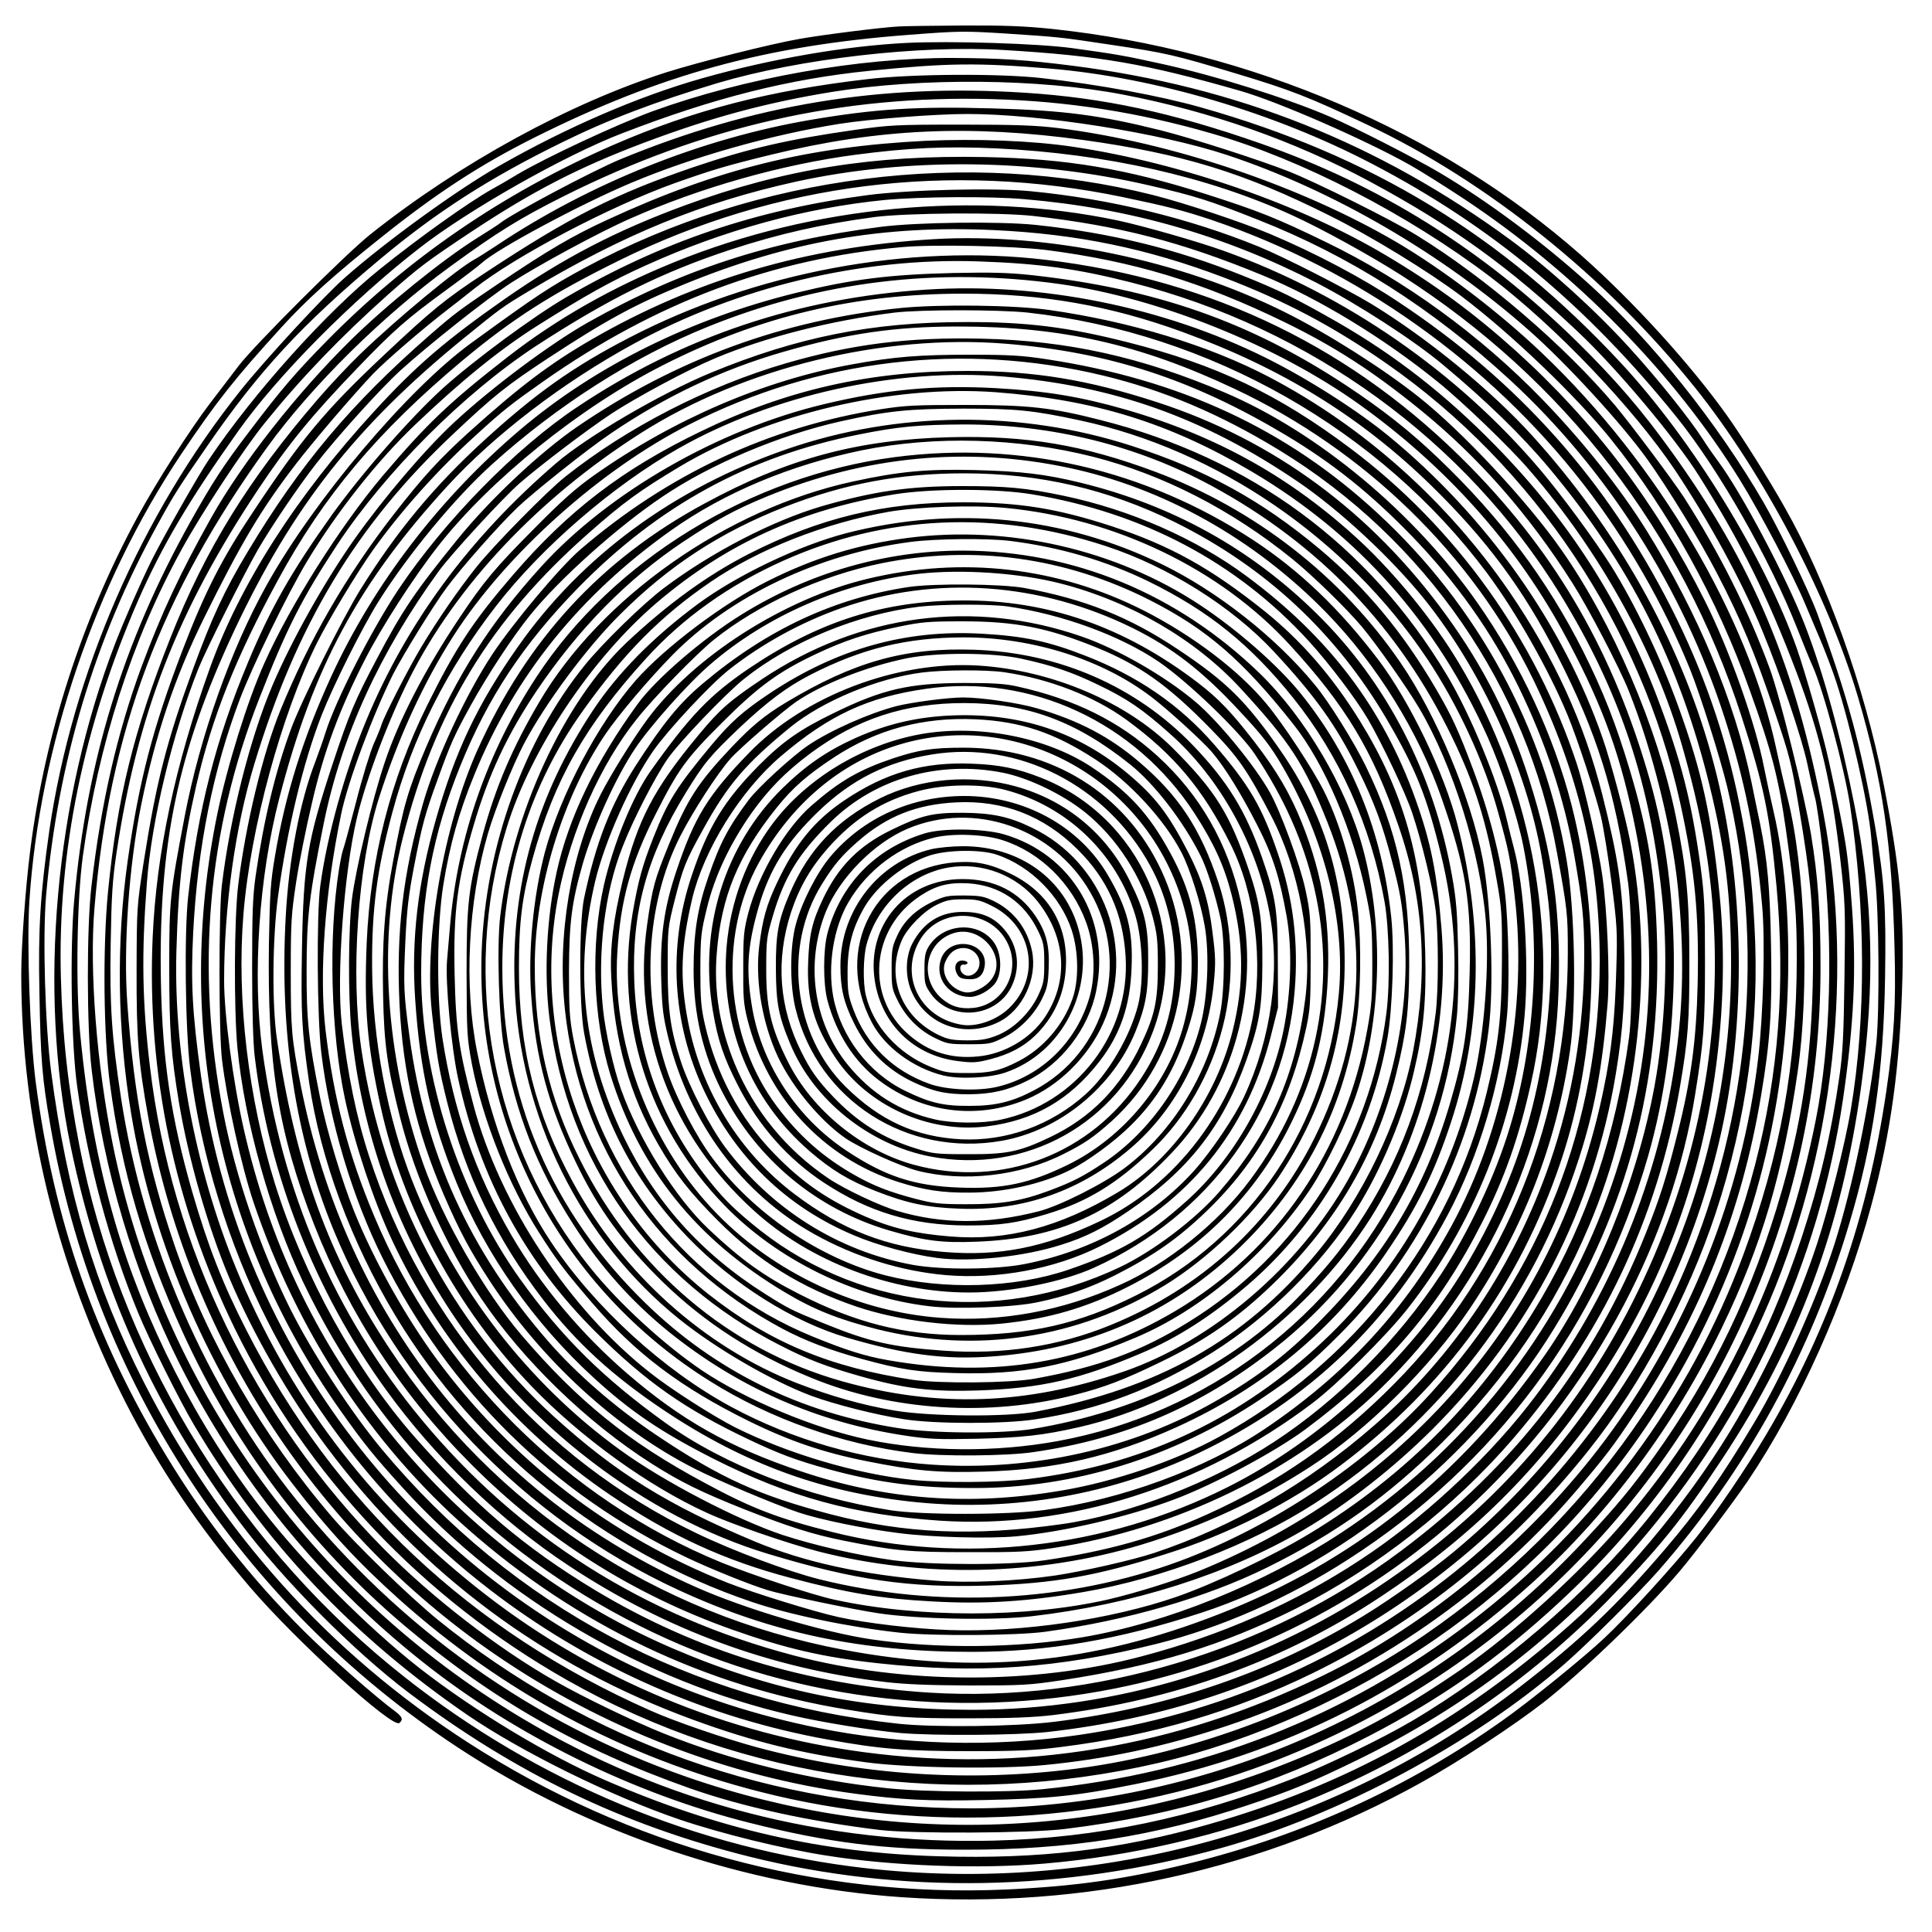
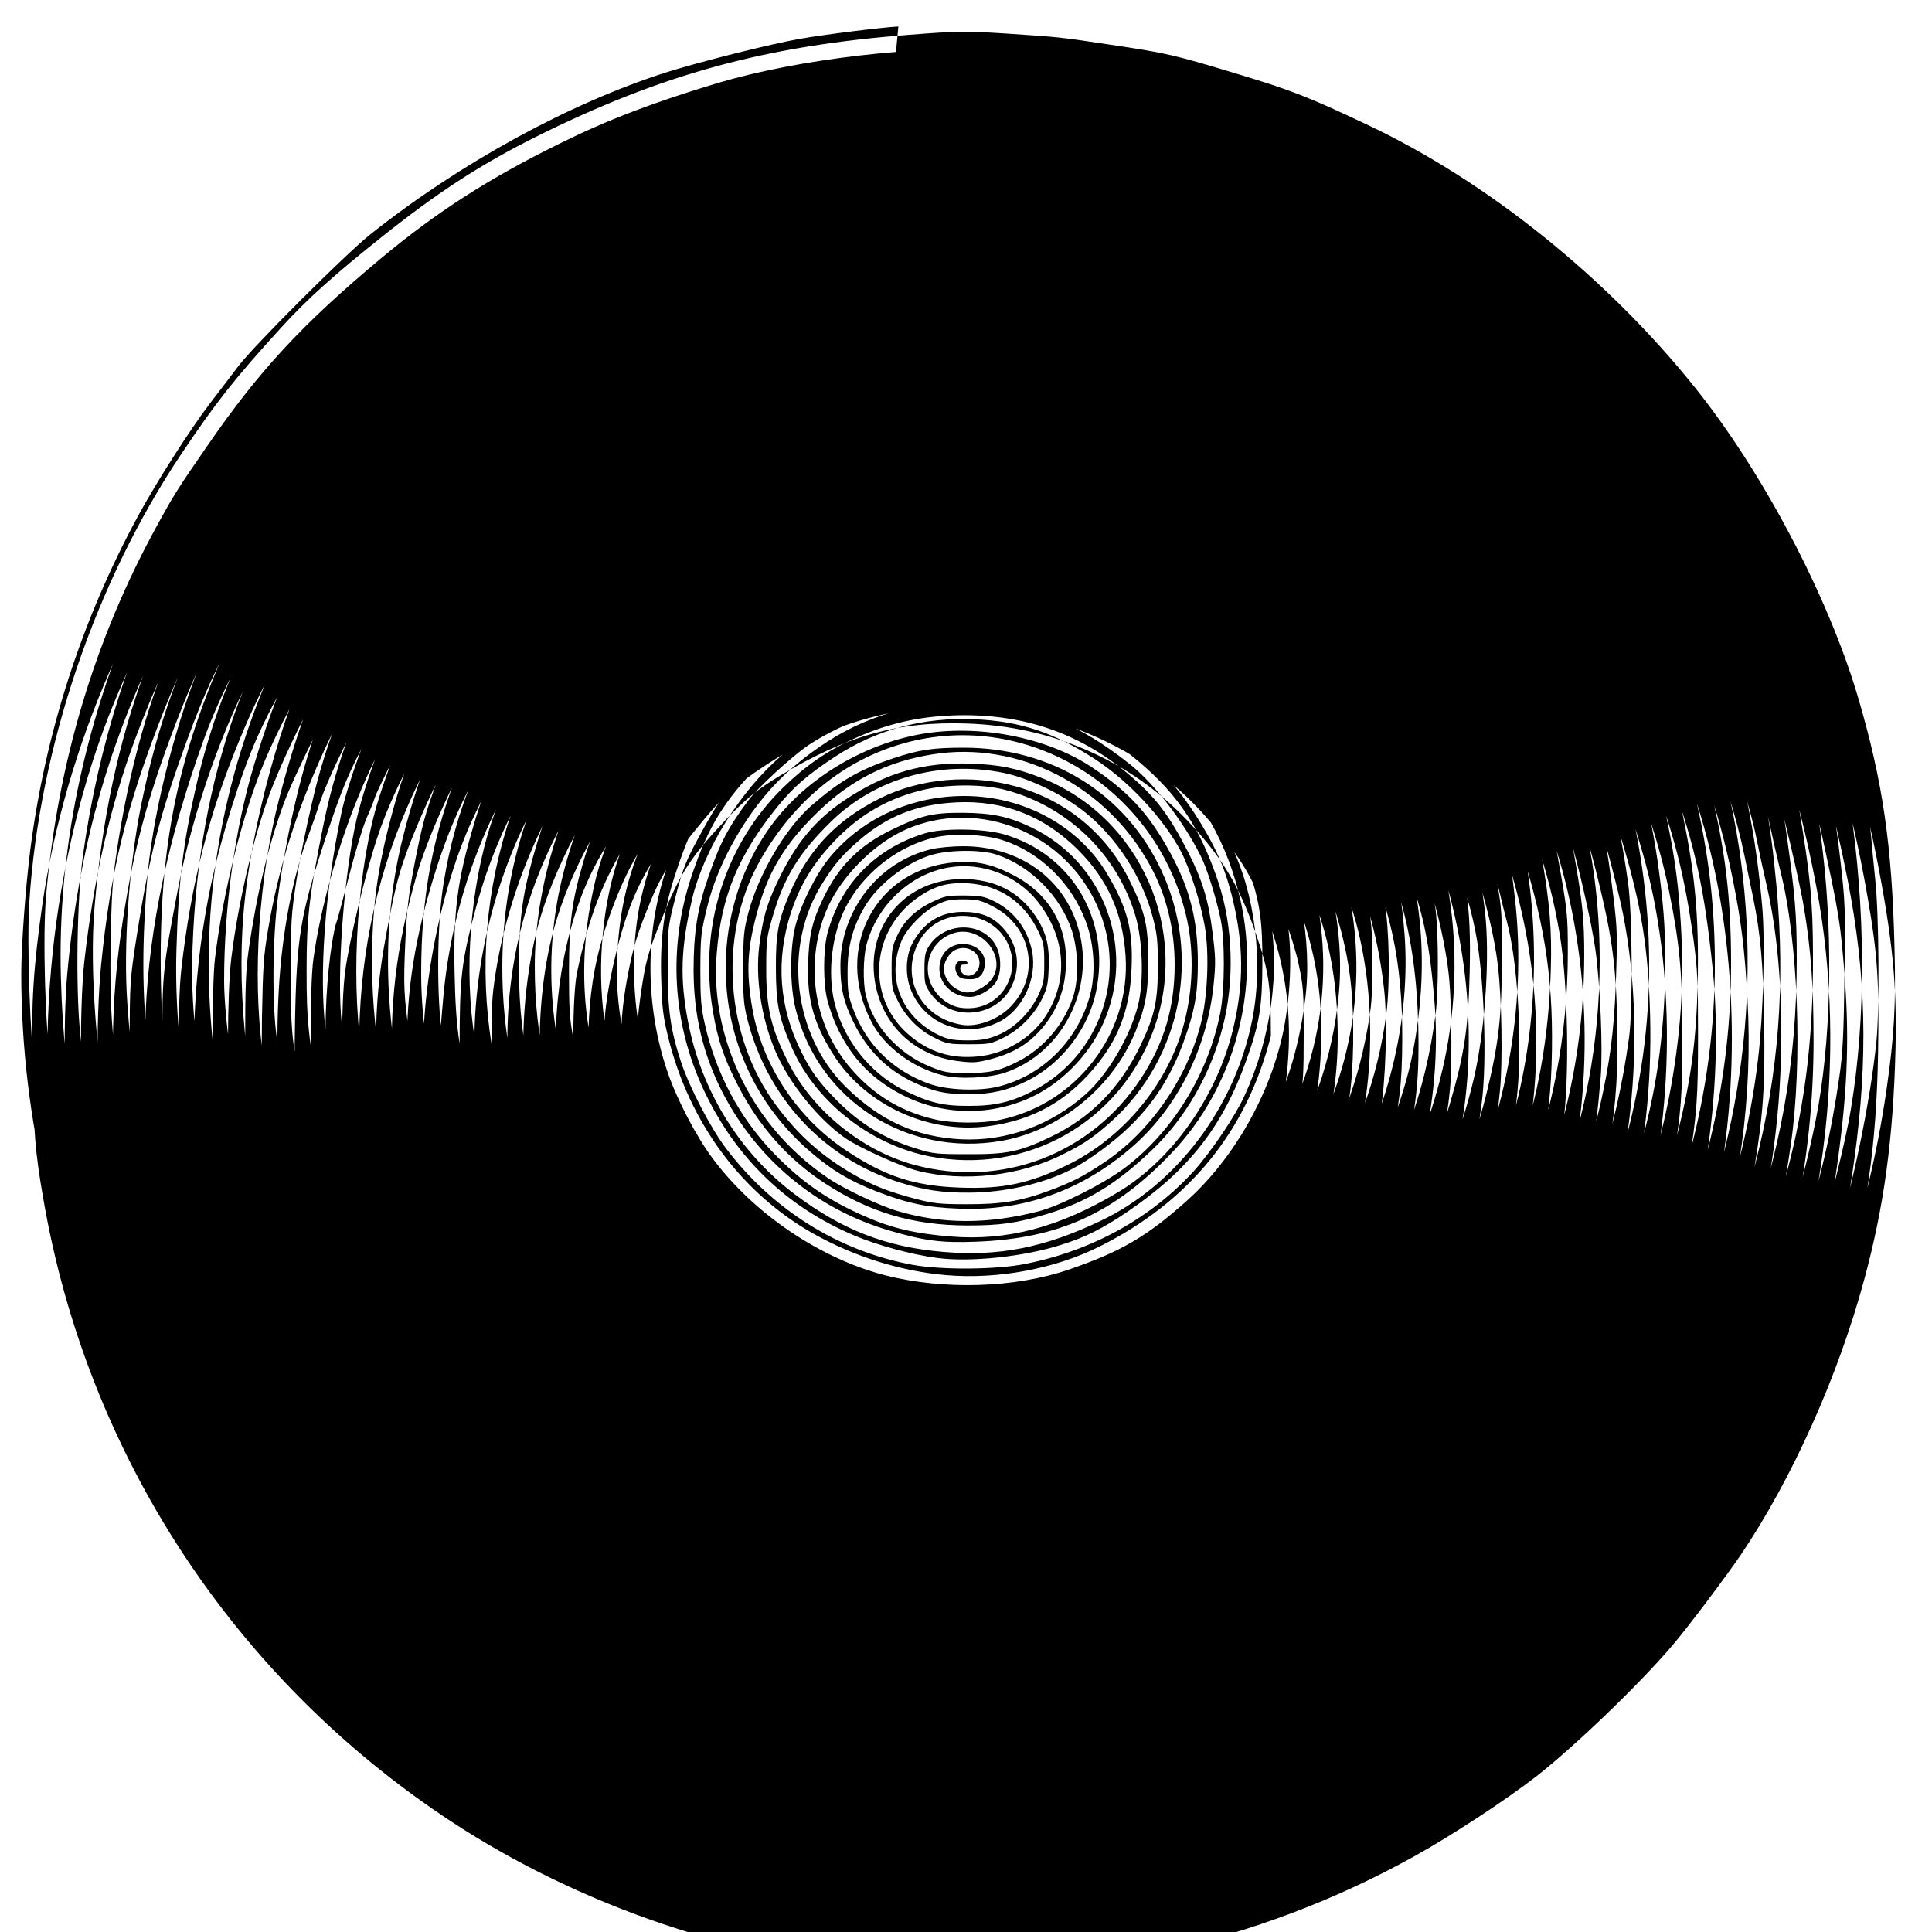
<svg xmlns="http://www.w3.org/2000/svg" version="1.0" width="100mm" height="100mm" viewBox="0 0 1000 1000" preserveAspectRatio="xMidYMid meet">
  <g transform="translate(0,1000) scale(0.1,-0.1)" fill="#000000" stroke="none">
-     <path d="M4650 9863 c-89 -5 -385 -42 -510 -64 -150 -26 -519 -119 -690 -173 -502 -160 -1069 -470 -1533 -839 -128 -102 -602 -575 -683 -682 -33 -44 -100 -131 -148 -194 -103 -135 -276 -406 -370 -579 -292 -537 -484 -1131 -560 -1737 -24 -189 -46 -492 -46 -634 0 -763 183 -1516 539 -2218 172 -338 379 -647 645 -958 237 -277 738 -733 773 -703 21 17 15 32 -19 58 -96 70 -347 290 -471 414 -278 276 -512 573 -717 912 -370 609 -583 1221 -676 1940 -29 231 -46 711 -32 929 52 799 341 1649 785 2313 183 273 280 395 519 657 132 145 273 272 518 467 288 230 509 374 794 517 653 326 1195 475 1940 531 259 20 283 20 505 6 272 -18 273 -18 532 -57 290 -43 330 -52 651 -149 286 -86 376 -121 684 -267 616 -291 1238 -790 1694 -1360 351 -438 687 -1076 842 -1598 129 -438 177 -765 190 -1300 8 -300 -2 -462 -42 -740 -97 -660 -298 -1234 -622 -1780 -105 -177 -257 -401 -360 -530 -118 -148 -352 -405 -475 -521 -108 -102 -389 -330 -534 -432 -485 -343 -1028 -591 -1613 -736 -338 -83 -589 -119 -951 -136 -977 -44 -1951 221 -2787 761 -720 465 -1282 1090 -1677 1864 -254 499 -399 984 -480 1605 -32 243 -45 706 -26 920 61 688 252 1324 574 1910 87 159 107 191 262 415 266 386 489 627 895 966 291 243 564 418 935 600 245 121 483 211 809 309 424 126 1045 198 1484 171 500 -30 732 -71 1224 -212 194 -56 641 -251 876 -383 55 -31 182 -111 282 -177 577 -383 1087 -904 1427 -1455 106 -172 275 -493 336 -639 14 -33 48 -113 75 -177 28 -65 67 -168 87 -229 77 -240 165 -630 180 -799 3 -41 13 -140 21 -220 20 -182 23 -678 6 -845 -33 -316 -123 -750 -217 -1045 -94 -292 -266 -675 -416 -925 -171 -286 -290 -454 -462 -655 -251 -293 -435 -467 -742 -705 -975 -756 -2239 -1097 -3473 -935 -868 114 -1692 473 -2378 1036 -828 679 -1411 1653 -1613 2694 -59 303 -88 567 -96 875 -17 644 117 1297 399 1945 124 283 261 516 520 880 203 286 587 674 937 946 254 198 752 480 1049 594 476 184 861 281 1285 324 400 40 553 42 930 11 543 -46 1157 -227 1665 -492 617 -321 1113 -734 1579 -1313 220 -274 482 -734 625 -1097 30 -76 65 -163 79 -193 55 -122 163 -526 192 -713 82 -543 84 -1108 5 -1579 -29 -176 -113 -506 -174 -693 -98 -297 -238 -605 -410 -904 -217 -376 -553 -790 -870 -1071 -572 -506 -1159 -830 -1871 -1033 -457 -131 -876 -181 -1395 -165 -604 17 -1146 141 -1730 395 -293 127 -673 357 -955 576 -271 212 -602 544 -821 827 -332 428 -608 969 -759 1486 -89 307 -145 608 -180 974 -24 242 -17 696 14 920 79 573 255 1121 510 1584 105 192 324 525 435 661 185 229 391 443 632 658 166 147 204 175 436 329 316 209 550 330 888 458 345 130 631 208 975 264 462 75 1075 70 1510 -14 452 -87 886 -240 1274 -449 431 -232 727 -446 1079 -779 200 -188 501 -547 624 -742 221 -350 358 -628 508 -1023 122 -324 181 -577 226 -971 25 -220 26 -249 21 -601 -4 -304 -9 -396 -26 -515 -44 -305 -101 -546 -194 -830 -181 -548 -433 -1009 -799 -1462 -316 -391 -775 -784 -1222 -1047 -151 -89 -434 -226 -606 -294 -525 -207 -1020 -310 -1555 -324 -874 -22 -1711 195 -2447 636 -1094 655 -1863 1733 -2113 2961 -85 419 -123 905 -96 1231 76 910 342 1621 894 2384 230 318 601 684 948 936 247 180 357 248 590 365 720 360 1433 522 2212 501 387 -10 761 -68 1139 -178 463 -133 1013 -417 1443 -743 336 -255 738 -676 956 -1001 173 -259 347 -578 450 -828 94 -227 206 -558 234 -692 15 -71 33 -152 41 -180 7 -27 25 -151 39 -275 55 -472 41 -996 -36 -1384 -157 -792 -486 -1484 -985 -2071 -229 -270 -573 -583 -850 -775 -273 -188 -505 -318 -786 -438 -1038 -445 -2167 -487 -3224 -119 -790 275 -1483 766 -2017 1430 -470 584 -796 1332 -911 2087 -48 314 -59 478 -53 800 4 246 9 323 30 465 108 720 315 1253 732 1880 157 236 279 385 514 629 191 199 255 255 469 411 81 59 161 120 177 135 80 73 511 304 773 414 321 135 725 249 1077 305 158 25 496 51 662 51 379 0 999 -98 1343 -212 547 -181 1113 -510 1564 -908 195 -172 479 -482 610 -664 109 -152 277 -426 365 -597 120 -231 196 -413 296 -711 78 -230 87 -265 124 -485 62 -368 74 -496 75 -773 2 -460 -46 -822 -160 -1219 -151 -525 -356 -952 -663 -1381 -117 -163 -190 -251 -357 -430 -823 -884 -1980 -1390 -3179 -1390 -1014 0 -1976 341 -2760 977 -146 119 -426 391 -546 531 -358 417 -646 913 -814 1402 -142 414 -211 764 -246 1257 -21 292 8 713 72 1028 74 364 175 663 326 968 193 391 296 563 476 797 95 123 291 352 397 464 66 69 261 237 390 336 25 19 86 67 135 106 210 167 702 426 1040 547 192 68 269 91 499 147 553 135 1027 156 1616 75 510 -71 829 -169 1272 -391 217 -108 515 -291 682 -417 255 -192 592 -515 773 -739 301 -375 550 -824 721 -1304 112 -311 148 -452 186 -719 48 -341 56 -436 56 -669 0 -543 -85 -1012 -276 -1529 -277 -749 -771 -1413 -1414 -1903 -645 -492 -1392 -783 -2215 -865 -182 -18 -609 -15 -800 5 -401 42 -805 141 -1163 285 -154 62 -410 185 -557 269 -296 168 -638 432 -889 686 -670 677 -1100 1564 -1210 2496 -40 333 -44 583 -16 947 24 327 133 776 268 1115 40 99 233 484 307 613 69 119 209 327 303 447 108 139 331 386 433 479 140 128 449 373 574 455 137 89 460 264 618 333 363 161 785 280 1165 330 275 36 464 45 729 33 565 -27 1096 -146 1533 -347 146 -66 409 -211 565 -311 841 -538 1449 -1325 1758 -2279 117 -361 147 -509 182 -880 47 -509 11 -973 -111 -1445 -260 -997 -859 -1849 -1711 -2433 -525 -359 -1175 -609 -1798 -691 -556 -72 -1118 -35 -1657 110 -166 45 -426 134 -551 190 -933 413 -1637 1076 -2091 1968 -125 244 -199 435 -281 717 -110 384 -154 677 -162 1082 -14 715 87 1198 379 1822 300 639 629 1059 1188 1514 192 156 200 162 335 243 491 294 900 461 1386 568 577 126 1230 119 1829 -20 235 -54 308 -77 560 -177 476 -187 904 -460 1304 -828 504 -464 894 -1076 1110 -1742 107 -330 164 -614 197 -983 16 -179 6 -562 -21 -789 -82 -702 -362 -1399 -793 -1976 -379 -507 -910 -950 -1462 -1219 -760 -371 -1558 -504 -2375 -395 -711 95 -1388 376 -1951 811 -574 443 -993 982 -1274 1638 -226 528 -347 1144 -332 1695 10 358 34 559 103 860 81 352 204 661 424 1065 236 435 516 768 955 1135 258 215 459 344 812 518 811 400 1709 513 2604 327 234 -49 315 -70 459 -118 758 -257 1437 -739 1925 -1367 223 -287 416 -622 553 -960 53 -132 155 -455 192 -608 195 -819 119 -1693 -217 -2491 -253 -602 -672 -1153 -1193 -1572 -564 -452 -1222 -738 -1945 -844 -444 -65 -915 -52 -1350 36 -321 65 -623 163 -906 294 -1242 575 -2099 1730 -2289 3084 -45 321 -53 482 -40 741 23 443 102 837 241 1205 68 178 246 544 348 714 154 256 363 520 559 707 240 229 441 392 638 516 241 152 378 229 556 309 401 182 823 298 1238 339 180 17 546 20 723 4 544 -46 1037 -188 1512 -433 214 -111 504 -298 655 -425 222 -185 408 -366 546 -531 419 -500 676 -1007 833 -1647 81 -331 111 -575 111 -923 0 -1170 -531 -2294 -1440 -3046 -108 -90 -324 -243 -460 -326 -477 -293 -1014 -477 -1603 -550 -204 -25 -619 -30 -807 -10 -1074 116 -1994 605 -2674 1421 -161 194 -360 499 -474 727 -154 309 -283 685 -346 1013 -144 745 -83 1458 185 2143 143 367 222 521 404 798 251 379 655 783 1026 1027 374 244 656 384 1008 500 256 84 480 134 751 170 168 21 645 25 820 5 441 -50 766 -134 1185 -307 289 -119 626 -324 905 -550 126 -101 378 -343 476 -458 365 -422 648 -932 789 -1422 99 -344 150 -629 166 -932 35 -672 -107 -1331 -421 -1953 -307 -607 -743 -1094 -1320 -1476 -623 -412 -1354 -633 -2095 -634 -563 0 -1045 99 -1558 320 -579 250 -1103 656 -1496 1160 -353 454 -590 956 -719 1525 -56 245 -102 595 -102 769 0 383 57 794 156 1120 219 724 529 1239 1027 1707 215 203 277 252 494 395 300 197 447 277 703 382 542 222 1030 308 1605 281 429 -20 793 -95 1186 -244 318 -121 570 -254 849 -449 760 -530 1315 -1360 1516 -2269 77 -349 99 -583 91 -942 -7 -289 -34 -493 -103 -767 -58 -231 -91 -335 -166 -523 -269 -672 -677 -1201 -1266 -1642 -689 -517 -1589 -787 -2442 -734 -633 40 -1205 215 -1729 530 -366 221 -624 440 -937 796 -304 347 -569 826 -719 1302 -140 447 -201 961 -165 1401 36 445 196 1032 381 1405 60 120 209 367 291 482 143 200 337 417 533 594 141 129 181 160 346 276 584 411 1188 637 1859 696 166 15 574 6 745 -15 451 -58 806 -165 1235 -374 258 -126 455 -253 700 -452 304 -247 563 -542 789 -898 83 -130 244 -439 291 -557 123 -307 224 -715 255 -1020 33 -334 29 -606 -16 -908 -94 -644 -360 -1264 -763 -1777 -227 -289 -554 -590 -864 -793 -340 -224 -719 -391 -1132 -500 -557 -148 -1229 -146 -1800 4 -776 204 -1425 615 -1926 1219 -453 546 -726 1180 -826 1915 -52 388 -18 897 88 1305 175 677 409 1111 868 1612 243 266 600 539 965 738 537 294 1179 448 1786 427 318 -11 511 -38 790 -109 928 -235 1728 -816 2220 -1613 310 -503 471 -986 531 -1600 28 -290 12 -652 -42 -945 -89 -487 -305 -1016 -568 -1394 -438 -628 -994 -1071 -1687 -1341 -657 -257 -1258 -314 -1944 -184 -971 184 -1807 738 -2349 1559 -312 471 -486 948 -582 1598 -27 177 -24 525 5 742 48 352 130 694 226 939 61 155 210 454 295 589 150 239 394 535 586 708 336 304 734 558 1116 712 581 236 1192 310 1822 222 513 -72 1123 -317 1550 -622 444 -317 801 -714 1051 -1168 193 -352 292 -611 368 -971 144 -673 101 -1321 -131 -1959 -261 -717 -744 -1326 -1382 -1745 -403 -264 -900 -465 -1335 -539 -336 -57 -757 -61 -1096 -11 -243 36 -652 157 -904 269 -1076 475 -1817 1416 -2049 2601 -47 241 -51 288 -51 585 0 261 3 300 28 465 15 99 52 284 82 410 61 265 142 483 273 739 86 169 252 427 381 591 268 342 732 716 1161 934 497 253 992 371 1558 371 406 0 759 -62 1132 -198 518 -189 924 -440 1289 -796 285 -279 474 -533 650 -876 208 -406 301 -705 368 -1180 22 -158 25 -653 5 -800 -69 -503 -217 -944 -451 -1345 -301 -514 -699 -919 -1206 -1225 -189 -114 -490 -257 -685 -325 -339 -117 -801 -185 -1178 -172 -178 6 -432 36 -572 67 -127 28 -439 125 -570 176 -607 239 -1127 639 -1512 1162 -159 217 -318 500 -421 752 -65 160 -147 429 -181 603 -58 287 -70 395 -69 657 0 270 13 385 89 760 92 451 289 882 596 1305 65 89 333 380 418 454 112 97 347 275 475 360 126 83 396 228 535 286 261 110 601 196 930 237 134 16 539 16 690 0 942 -105 1824 -606 2379 -1351 149 -201 320 -502 415 -733 50 -120 144 -407 172 -523 13 -55 38 -208 55 -340 29 -224 31 -254 25 -450 -7 -256 -24 -422 -66 -624 -233 -1137 -989 -2038 -2090 -2491 -128 -52 -329 -115 -475 -149 -422 -96 -983 -96 -1420 0 -113 25 -422 127 -580 191 -799 327 -1460 986 -1798 1793 -135 320 -210 611 -252 963 -34 289 -4 711 81 1119 34 166 165 517 270 726 51 99 207 353 277 447 74 100 264 316 364 412 80 77 366 305 488 387 280 190 574 329 890 420 331 95 577 131 906 131 533 0 941 -92 1430 -323 675 -318 1229 -858 1544 -1502 236 -486 345 -946 345 -1460 -1 -836 -301 -1605 -873 -2235 -329 -363 -820 -691 -1298 -869 -579 -215 -1253 -249 -1869 -95 -160 40 -446 147 -635 238 -806 387 -1415 1089 -1694 1950 -66 201 -112 429 -142 687 -28 249 11 781 78 1064 47 199 161 503 272 723 244 484 668 933 1199 1271 530 337 1252 513 1887 462 537 -44 966 -184 1450 -473 247 -148 442 -305 653 -523 230 -238 414 -498 552 -780 140 -287 236 -577 288 -870 43 -246 52 -332 52 -521 -1 -376 -60 -730 -179 -1076 -182 -527 -497 -998 -906 -1354 -347 -303 -733 -526 -1141 -662 -108 -36 -367 -95 -514 -117 -201 -29 -449 -40 -625 -26 -373 30 -671 95 -930 203 -451 189 -719 356 -1038 646 -532 484 -886 1159 -996 1897 -58 391 -19 960 90 1303 100 314 233 602 387 842 272 423 759 859 1220 1093 666 339 1417 428 2142 253 315 -76 605 -199 913 -387 756 -462 1282 -1224 1436 -2083 54 -297 56 -317 56 -516 0 -852 -321 -1650 -897 -2231 -297 -300 -599 -510 -971 -678 -263 -119 -516 -190 -847 -238 -172 -25 -588 -24 -775 1 -182 25 -405 76 -574 131 -234 78 -619 278 -841 440 -475 343 -858 839 -1074 1387 -131 332 -208 740 -210 1113 -2 298 25 503 104 797 104 389 282 742 539 1073 236 304 603 621 943 814 488 277 1128 418 1683 372 572 -48 1035 -213 1521 -543 217 -147 486 -397 658 -611 296 -370 527 -875 605 -1327 42 -239 54 -385 48 -585 -16 -573 -157 -1065 -445 -1546 -276 -461 -743 -894 -1229 -1137 -631 -317 -1370 -401 -2044 -232 -283 71 -419 123 -664 256 -392 210 -653 421 -946 764 -192 225 -406 597 -508 885 -199 565 -237 1170 -106 1689 165 655 455 1130 960 1575 182 161 267 222 472 345 458 274 1102 425 1636 386 513 -39 898 -158 1328 -412 550 -326 953 -780 1219 -1373 72 -161 155 -414 184 -561 94 -473 69 -1006 -70 -1462 -74 -246 -212 -539 -355 -757 -224 -341 -533 -651 -864 -868 -319 -209 -754 -377 -1100 -426 -454 -64 -811 -49 -1195 51 -371 97 -570 187 -901 409 -212 142 -415 318 -562 487 -406 467 -636 973 -717 1574 -31 228 -32 265 -22 493 8 171 17 244 46 395 41 211 55 264 121 445 68 189 88 232 171 383 89 161 216 354 308 468 149 185 453 458 686 614 248 168 607 319 921 389 247 55 350 65 634 66 277 0 363 -9 605 -61 713 -153 1381 -612 1797 -1234 158 -236 295 -533 366 -790 58 -210 64 -239 87 -440 68 -573 -52 -1200 -327 -1705 -235 -430 -546 -768 -968 -1052 -307 -206 -740 -365 -1140 -419 -188 -26 -635 -26 -795 -1 -433 68 -859 233 -1164 451 -323 232 -538 444 -753 744 -316 442 -513 1050 -513 1583 0 405 60 723 203 1076 144 356 326 630 611 922 414 423 878 677 1446 791 207 42 317 52 550 53 457 0 896 -109 1282 -318 558 -303 971 -735 1246 -1305 116 -239 177 -437 229 -736 26 -147 28 -178 27 -414 -1 -291 -17 -432 -79 -686 -184 -752 -685 -1397 -1385 -1781 -225 -124 -541 -232 -815 -278 -476 -81 -906 -49 -1351 100 -365 122 -619 265 -898 506 -238 205 -447 455 -598 714 -187 321 -300 645 -358 1022 -31 205 -29 587 5 795 33 205 80 373 161 570 208 510 546 929 1019 1264 274 194 615 337 985 413 378 77 808 65 1197 -33 362 -92 717 -274 1033 -530 106 -86 281 -257 360 -351 78 -94 231 -311 296 -421 174 -295 317 -751 345 -1105 18 -230 -8 -577 -62 -809 -127 -544 -409 -1027 -819 -1398 -424 -384 -911 -606 -1485 -677 -148 -19 -446 -21 -599 -5 -292 30 -648 136 -921 272 -112 57 -332 197 -439 282 -418 327 -777 870 -914 1381 -76 284 -93 399 -99 686 -7 321 14 482 99 769 77 262 175 470 326 695 218 322 467 576 757 770 170 113 271 168 434 235 511 210 1037 260 1561 149 492 -104 964 -369 1335 -750 262 -269 477 -616 598 -964 125 -359 153 -535 144 -898 -7 -288 -27 -423 -103 -682 -130 -440 -338 -787 -679 -1130 -167 -168 -311 -279 -529 -405 -430 -248 -951 -366 -1471 -331 -358 24 -723 128 -1040 299 -350 189 -706 514 -932 852 -172 257 -309 609 -384 989 -68 341 -46 773 56 1125 37 127 128 354 187 466 108 206 325 499 498 670 252 252 521 427 854 557 309 120 594 173 926 173 392 0 745 -82 1090 -252 471 -233 838 -576 1102 -1028 147 -252 204 -395 277 -695 138 -563 70 -1137 -198 -1680 -351 -711 -1012 -1212 -1786 -1354 -324 -59 -678 -56 -985 8 -276 58 -630 206 -854 356 -196 132 -432 348 -578 530 -512 634 -677 1496 -436 2279 124 406 438 876 777 1166 358 305 750 484 1235 562 188 30 526 30 711 -1 574 -96 1057 -352 1429 -759 109 -120 246 -301 308 -407 71 -122 193 -379 227 -481 49 -145 109 -395 122 -506 15 -130 15 -415 0 -533 -52 -410 -184 -767 -408 -1102 -85 -127 -174 -235 -307 -371 -343 -351 -817 -586 -1371 -678 -154 -26 -518 -24 -695 4 -509 80 -947 295 -1307 645 -489 474 -743 1068 -743 1739 0 490 143 946 417 1329 214 300 402 490 661 667 247 169 589 304 922 363 151 26 434 36 605 20 567 -54 1110 -315 1471 -709 289 -315 429 -547 562 -935 131 -377 155 -756 76 -1168 -69 -359 -262 -762 -504 -1051 -372 -446 -815 -694 -1450 -815 -149 -28 -548 -25 -730 6 -166 28 -334 76 -505 142 -478 186 -902 566 -1159 1039 -195 357 -280 694 -280 1110 0 238 16 366 70 564 113 410 273 692 590 1040 189 208 429 379 709 504 529 237 1101 263 1670 75 321 -105 652 -313 868 -545 215 -231 325 -385 437 -613 81 -163 127 -286 174 -469 44 -166 53 -220 66 -383 31 -421 -77 -888 -295 -1274 -255 -450 -701 -830 -1158 -988 -504 -174 -967 -189 -1460 -50 -582 164 -1071 578 -1356 1148 -160 317 -234 636 -233 1001 0 401 142 868 363 1196 67 100 229 291 350 414 301 306 757 523 1232 585 129 17 396 20 517 5 256 -32 497 -103 716 -210 311 -153 526 -326 748 -603 239 -298 400 -657 472 -1052 25 -138 30 -422 10 -579 -86 -667 -459 -1250 -1023 -1598 -244 -152 -470 -235 -798 -294 -126 -23 -493 -26 -630 -6 -430 65 -742 195 -1055 441 -622 490 -929 1306 -779 2071 66 333 217 673 404 907 89 113 310 339 399 411 229 184 554 332 866 396 478 97 954 32 1393 -191 294 -150 477 -308 741 -641 162 -205 309 -548 378 -887 28 -137 30 -167 31 -350 0 -173 -3 -219 -26 -345 -113 -626 -466 -1143 -994 -1456 -453 -268 -938 -351 -1488 -254 -120 21 -220 53 -391 123 -640 263 -1101 838 -1237 1545 -19 101 -22 149 -22 347 1 252 14 355 73 560 56 191 171 444 269 590 77 116 276 339 388 435 293 254 685 424 1080 470 223 25 519 5 734 -50 360 -92 700 -290 933 -544 256 -278 328 -389 448 -690 221 -555 199 -1102 -66 -1636 -219 -441 -585 -777 -1057 -969 -269 -110 -559 -154 -863 -132 -269 19 -383 45 -619 141 -173 71 -183 76 -305 153 -331 209 -570 476 -735 819 -206 432 -253 851 -145 1314 49 207 183 509 303 680 76 108 296 344 392 419 172 135 375 246 581 318 488 171 1028 133 1509 -105 203 -101 356 -219 545 -422 122 -130 165 -185 227 -291 220 -377 327 -806 293 -1176 -63 -681 -454 -1266 -1048 -1563 -297 -149 -548 -206 -908 -206 -296 0 -549 64 -843 215 -179 91 -298 177 -465 335 -171 162 -357 459 -451 720 -40 111 -82 301 -94 419 -30 286 9 606 101 837 55 142 167 359 232 454 58 85 298 336 397 416 242 193 587 335 908 374 116 13 364 14 457 1 279 -40 578 -149 777 -283 149 -100 424 -364 503 -483 150 -224 250 -449 305 -685 124 -525 6 -1066 -330 -1517 -163 -220 -425 -432 -673 -543 -297 -135 -617 -194 -928 -171 -460 33 -916 258 -1217 601 -308 349 -484 843 -458 1285 16 274 69 466 200 724 117 231 157 286 344 472 186 186 292 263 485 354 143 68 261 107 427 141 120 25 155 28 334 28 270 0 437 -33 687 -134 228 -93 372 -195 594 -422 142 -145 190 -214 314 -452 144 -277 214 -650 176 -946 -50 -397 -184 -698 -445 -999 -123 -142 -344 -309 -515 -390 -646 -306 -1377 -218 -1911 231 -103 86 -149 134 -227 233 -233 297 -361 645 -375 1016 -14 358 66 649 265 973 97 158 125 192 286 345 141 132 238 205 362 269 266 136 497 192 791 193 358 0 718 -114 972 -308 80 -60 271 -234 315 -287 66 -78 150 -213 235 -380 78 -152 115 -268 151 -471 29 -167 23 -388 -16 -585 -67 -332 -258 -668 -502 -886 -207 -185 -341 -263 -612 -356 -278 -95 -645 -106 -948 -29 -337 87 -681 319 -894 606 -82 109 -184 304 -231 441 -140 404 -116 872 64 1226 68 133 192 324 259 400 47 54 271 247 340 295 136 93 368 184 575 226 154 31 442 30 590 -2 161 -35 262 -69 400 -136 150 -72 229 -126 373 -255 255 -227 446 -570 512 -920 58 -304 11 -650 -130 -955 -46 -101 -170 -284 -257 -382 -221 -245 -528 -416 -876 -485 -150 -30 -431 -32 -582 -5 -386 71 -732 288 -973 611 -78 106 -182 306 -226 436 -55 167 -70 269 -70 490 0 203 0 207 36 350 43 169 56 203 146 365 128 233 220 341 454 532 165 134 447 252 680 282 107 14 330 15 423 2 235 -34 469 -125 636 -247 247 -181 395 -358 536 -639 130 -257 174 -615 114 -917 -91 -453 -393 -852 -786 -1038 -290 -138 -524 -184 -810 -160 -295 24 -527 114 -772 299 -285 215 -484 537 -552 894 -43 223 -37 384 21 632 60 256 250 562 460 741 250 213 450 306 753 349 541 78 1081 -173 1388 -645 101 -156 154 -273 192 -422 64 -253 65 -461 5 -704 -86 -346 -317 -671 -595 -836 -303 -181 -574 -252 -865 -228 -185 15 -303 43 -438 102 -198 86 -332 179 -477 329 -178 184 -299 413 -357 669 -20 89 -23 132 -23 285 1 169 3 188 34 315 40 165 118 330 229 489 90 126 177 215 307 312 242 179 489 260 797 260 326 -1 577 -93 858 -318 124 -99 274 -292 364 -472 32 -62 78 -208 103 -324 24 -109 23 -365 -1 -489 -61 -315 -246 -616 -494 -803 -108 -81 -339 -198 -447 -225 -263 -67 -496 -67 -730 2 -90 26 -274 113 -356 168 -220 148 -388 354 -487 596 -77 189 -108 378 -92 571 23 293 111 505 312 755 84 104 158 168 298 260 219 143 458 207 729 195 235 -11 408 -69 621 -208 175 -114 355 -309 444 -479 45 -86 101 -263 122 -385 24 -141 15 -362 -20 -501 -72 -287 -262 -561 -501 -721 -110 -73 -162 -100 -285 -146 -145 -54 -249 -71 -430 -70 -135 0 -169 4 -258 27 -138 36 -220 68 -317 123 -166 94 -290 204 -405 358 -265 354 -304 875 -93 1258 167 303 419 517 718 610 655 204 1352 -219 1500 -908 35 -165 30 -357 -16 -531 -81 -311 -313 -592 -604 -734 -197 -96 -334 -125 -555 -117 -237 8 -389 58 -590 192 -253 168 -432 438 -485 729 -35 200 -28 323 31 529 57 198 144 337 311 498 172 165 354 256 587 294 446 73 902 -160 1129 -575 84 -153 127 -327 127 -514 0 -220 -55 -405 -173 -586 -258 -394 -723 -572 -1176 -449 -269 73 -527 282 -652 532 -89 177 -114 284 -113 487 0 144 3 163 33 265 60 206 135 328 302 492 230 225 562 319 892 253 132 -27 307 -111 424 -205 163 -131 295 -335 349 -540 23 -87 27 -120 27 -255 0 -181 -16 -255 -87 -405 -106 -224 -259 -380 -471 -481 -159 -76 -224 -89 -425 -88 -161 0 -182 2 -264 28 -172 52 -306 136 -433 269 -82 86 -118 137 -165 232 -116 232 -134 474 -54 722 43 130 101 231 193 335 136 153 282 245 469 294 133 36 326 38 449 5 321 -85 576 -332 671 -648 39 -128 45 -343 15 -464 -41 -163 -155 -358 -271 -462 -180 -162 -411 -245 -645 -234 -235 12 -421 97 -599 273 -271 269 -324 724 -121 1049 61 99 103 148 188 222 148 129 303 190 507 200 242 12 452 -69 628 -244 154 -153 234 -330 248 -552 26 -399 -254 -765 -649 -847 -93 -20 -247 -19 -338 2 -183 42 -330 134 -452 284 -177 219 -220 525 -112 792 71 175 250 356 424 429 344 145 752 3 943 -327 213 -367 81 -833 -291 -1028 -114 -60 -200 -80 -331 -80 -139 -1 -208 16 -337 79 -188 92 -331 281 -370 485 -30 163 1 358 79 491 97 166 264 291 445 334 95 23 260 17 353 -14 194 -62 358 -224 431 -423 44 -118 51 -269 20 -383 -65 -234 -248 -415 -478 -470 -100 -24 -263 -17 -352 15 -188 67 -325 201 -393 382 -28 75 -31 94 -31 198 0 134 26 230 90 339 67 112 209 223 338 264 93 29 263 31 345 3 175 -59 329 -215 387 -390 36 -111 38 -260 4 -356 -48 -137 -152 -257 -278 -322 -98 -51 -153 -63 -273 -62 -94 0 -113 4 -183 32 -170 69 -299 213 -336 373 -15 64 -13 196 4 259 54 204 227 367 426 400 171 29 351 -40 459 -175 148 -187 163 -411 39 -599 -74 -111 -210 -191 -346 -204 -141 -14 -257 23 -361 114 -225 196 -195 549 61 717 82 54 145 70 247 65 164 -10 292 -97 364 -248 28 -59 31 -74 31 -165 0 -92 -3 -105 -32 -169 -44 -91 -127 -172 -214 -206 -52 -20 -81 -25 -154 -25 -77 1 -98 5 -147 28 -195 95 -274 301 -189 493 28 62 113 149 180 181 47 23 69 28 136 28 71 0 89 -4 147 -33 215 -105 259 -372 88 -533 -63 -59 -162 -94 -236 -84 -224 33 -335 260 -218 447 108 171 374 152 454 -34 62 -144 -30 -309 -182 -325 -68 -7 -117 8 -165 50 -119 105 -82 294 66 338 141 42 277 -127 193 -240 -31 -42 -97 -74 -137 -67 -77 15 -129 94 -102 158 20 46 50 70 91 71 47 1 86 -34 86 -78 0 -51 -56 -85 -88 -53 -18 18 -15 48 6 45 9 -1 18 3 20 8 1 6 -8 11 -22 13 -35 4 -52 -29 -34 -66 11 -22 21 -28 57 -30 51 -4 78 15 87 63 24 132 -184 167 -226 39 -33 -98 42 -194 151 -194 42 0 103 34 131 72 35 50 33 149 -4 205 -77 117 -264 108 -341 -16 -18 -29 -22 -50 -22 -116 0 -74 2 -84 32 -127 104 -149 345 -126 421 41 49 106 27 225 -56 308 -51 51 -110 73 -198 73 -118 0 -204 -54 -262 -164 -37 -71 -38 -177 0 -256 79 -170 277 -236 449 -149 122 61 199 225 171 365 -24 117 -94 209 -198 260 -52 25 -70 28 -154 29 -86 0 -101 -3 -162 -32 -89 -42 -149 -99 -184 -176 -26 -56 -29 -72 -29 -167 0 -99 2 -110 32 -170 42 -84 109 -152 191 -192 63 -31 73 -33 177 -33 105 0 114 2 177 33 84 41 159 117 201 201 27 56 32 77 35 160 5 117 -13 186 -68 269 -85 127 -213 192 -378 192 -293 0 -499 -238 -454 -527 35 -225 203 -387 429 -415 79 -10 97 -9 171 10 96 25 169 63 230 122 94 91 149 208 158 340 17 221 -82 395 -278 494 -107 54 -183 70 -288 63 -418 -28 -640 -448 -437 -830 66 -126 212 -234 367 -273 83 -21 239 -14 322 14 296 100 467 433 381 741 -72 263 -307 431 -598 431 -55 0 -128 -7 -163 -15 -275 -65 -472 -317 -472 -604 0 -117 17 -190 70 -296 68 -139 169 -240 305 -305 106 -50 169 -64 290 -64 117 1 201 20 300 69 178 87 320 271 359 467 75 368 -127 708 -479 810 -106 30 -317 33 -410 4 -255 -78 -434 -263 -502 -516 -23 -88 -23 -262 0 -349 47 -173 139 -317 267 -413 222 -168 506 -205 761 -99 169 70 321 220 399 394 171 381 7 832 -369 1013 -117 57 -206 76 -356 77 -158 1 -216 -13 -370 -88 -169 -82 -275 -189 -355 -357 -56 -117 -72 -185 -77 -329 -8 -193 31 -327 142 -495 166 -248 483 -392 784 -354 243 31 426 136 581 335 108 139 160 289 167 486 8 193 -21 307 -123 480 -147 252 -433 409 -743 409 -273 0 -525 -114 -694 -315 -69 -82 -147 -235 -178 -350 -31 -114 -32 -314 -1 -437 117 -474 577 -768 1066 -683 301 53 576 278 693 565 53 131 66 205 66 365 1 179 -16 255 -93 411 -119 245 -327 419 -590 493 -236 66 -495 43 -705 -61 -223 -111 -369 -264 -465 -487 -62 -144 -75 -213 -74 -396 1 -176 13 -243 75 -390 120 -289 408 -520 724 -581 496 -95 974 172 1152 645 197 523 -63 1113 -580 1316 -122 48 -215 67 -353 72 -251 11 -450 -46 -664 -190 -155 -105 -253 -224 -349 -428 -54 -114 -74 -187 -91 -324 -21 -166 10 -370 81 -540 68 -165 224 -359 366 -457 75 -51 284 -145 373 -168 238 -60 530 -27 753 86 111 55 159 89 252 172 360 327 464 854 255 1299 -186 397 -567 633 -1022 633 -162 0 -232 -11 -365 -55 -175 -59 -275 -116 -422 -244 -134 -116 -274 -353 -328 -557 -23 -89 -26 -117 -26 -279 -1 -154 2 -193 21 -269 102 -406 393 -720 782 -844 133 -42 226 -56 365 -55 182 0 381 45 526 118 92 47 226 145 309 227 139 136 232 291 299 502 39 121 51 200 51 343 0 219 -40 380 -142 567 -111 204 -216 318 -410 447 -234 154 -586 222 -883 169 -299 -54 -590 -229 -765 -462 -134 -178 -219 -403 -239 -636 -34 -409 121 -793 429 -1060 115 -99 203 -152 343 -207 161 -63 264 -85 432 -91 329 -14 629 92 885 311 242 206 398 516 432 852 11 109 10 142 -6 266 -20 166 -54 275 -127 418 -102 198 -171 287 -313 406 -258 215 -555 313 -905 300 -181 -7 -337 -43 -501 -116 -149 -67 -258 -142 -378 -259 -300 -293 -436 -726 -362 -1156 25 -149 56 -241 130 -385 107 -209 257 -379 444 -502 230 -152 458 -221 741 -222 172 0 253 11 413 59 209 63 363 157 546 333 172 164 302 391 365 636 62 240 53 521 -23 749 -92 276 -205 448 -407 620 -155 133 -316 217 -532 280 -96 28 -288 56 -382 56 -78 0 -267 -25 -346 -45 -144 -38 -342 -126 -456 -203 -84 -57 -262 -220 -309 -284 -104 -139 -149 -224 -208 -398 -56 -161 -76 -288 -76 -480 0 -230 48 -435 148 -631 180 -351 489 -608 865 -718 185 -54 269 -65 451 -58 426 16 715 148 1011 460 322 338 459 837 357 1302 -66 298 -210 551 -431 752 -198 180 -428 294 -726 360 -62 14 -124 18 -275 18 -285 -1 -422 -32 -675 -156 -174 -84 -266 -149 -385 -269 -181 -182 -265 -320 -349 -570 -125 -370 -102 -767 64 -1117 165 -348 428 -601 775 -747 119 -51 300 -100 430 -117 170 -23 450 6 643 68 125 39 216 85 344 172 315 214 491 439 614 783 68 191 82 274 83 498 1 224 -12 315 -70 487 -99 292 -174 411 -394 631 -240 239 -626 403 -1005 427 -421 26 -902 -156 -1188 -452 -212 -218 -282 -331 -375 -608 -66 -195 -87 -348 -79 -580 4 -134 10 -180 36 -286 110 -443 381 -808 756 -1017 211 -118 450 -192 681 -212 267 -23 562 32 793 147 466 232 764 598 889 1091 l37 147 -1 235 c0 269 -10 335 -83 545 -84 239 -179 393 -356 577 -294 306 -696 481 -1135 495 -357 12 -620 -62 -970 -272 -113 -68 -177 -121 -281 -230 -177 -187 -233 -274 -326 -504 -76 -187 -86 -222 -114 -421 -77 -550 124 -1088 553 -1476 290 -264 712 -424 1114 -424 210 0 484 54 648 129 595 270 985 807 1037 1430 21 250 -7 481 -87 714 -81 240 -150 357 -329 563 -178 205 -396 355 -670 461 -189 74 -317 101 -535 113 -391 22 -744 -77 -1089 -304 -146 -97 -208 -152 -313 -278 -176 -212 -222 -285 -296 -473 -57 -144 -78 -221 -107 -388 -94 -557 78 -1107 476 -1517 271 -279 668 -475 1059 -521 137 -17 438 -6 562 21 145 30 270 74 399 139 200 102 325 189 473 331 270 259 433 559 517 950 20 92 23 134 23 345 0 224 -1 248 -27 370 -28 131 -129 406 -185 505 -79 140 -270 372 -385 468 -158 133 -400 272 -587 337 -562 195 -1148 118 -1654 -219 -169 -113 -220 -157 -330 -290 -232 -279 -315 -438 -391 -746 -51 -207 -69 -357 -61 -510 16 -328 95 -607 244 -865 88 -152 162 -247 311 -396 208 -208 428 -344 711 -441 228 -77 523 -112 755 -89 244 25 440 82 656 192 381 194 667 483 849 861 110 227 162 430 180 688 20 313 -20 572 -131 850 -61 152 -129 268 -245 419 -119 154 -186 225 -296 309 -378 288 -776 427 -1218 424 -410 -2 -744 -109 -1105 -353 -202 -137 -307 -247 -509 -532 -91 -129 -191 -375 -240 -587 -70 -310 -57 -689 33 -982 151 -487 443 -852 902 -1126 152 -91 278 -141 479 -192 514 -128 1039 -48 1490 228 217 133 453 358 589 561 227 341 341 710 341 1108 0 428 -106 775 -339 1108 -174 249 -275 348 -521 512 -254 170 -485 262 -800 320 -120 21 -462 24 -595 5 -387 -58 -736 -221 -1065 -498 -123 -103 -208 -207 -351 -429 -128 -200 -205 -396 -266 -685 -26 -124 -26 -551 0 -695 77 -421 248 -758 536 -1058 234 -243 545 -439 826 -521 301 -88 506 -115 750 -97 498 35 931 226 1284 566 328 317 531 707 601 1155 23 143 27 411 9 581 -20 206 -90 452 -176 624 -57 113 -209 345 -296 450 -142 173 -382 355 -637 485 -444 225 -940 282 -1430 164 -432 -103 -900 -403 -1140 -728 -76 -103 -190 -288 -240 -386 -156 -308 -227 -735 -186 -1115 76 -711 482 -1308 1127 -1653 117 -62 242 -110 414 -157 198 -54 283 -67 478 -72 349 -10 585 36 931 182 342 143 681 431 908 770 80 120 188 342 238 490 130 383 144 866 35 1271 -86 319 -299 680 -536 910 -427 412 -962 633 -1537 634 -399 0 -795 -114 -1144 -331 -199 -123 -443 -333 -536 -461 -218 -298 -360 -593 -421 -873 -52 -237 -66 -524 -37 -755 94 -746 522 -1352 1195 -1694 144 -74 237 -109 413 -159 229 -65 372 -82 613 -74 327 12 521 56 845 194 182 77 360 191 545 349 379 325 637 779 726 1279 27 152 37 466 20 628 -48 443 -203 828 -469 1158 -118 146 -329 331 -523 459 -434 286 -988 413 -1509 346 -260 -34 -486 -103 -725 -223 -229 -114 -534 -344 -684 -514 -196 -224 -391 -594 -471 -891 -60 -228 -88 -519 -70 -749 23 -318 88 -559 230 -854 114 -239 246 -421 451 -621 216 -210 470 -374 769 -496 416 -171 920 -203 1366 -87 153 39 251 77 439 168 236 114 403 230 589 410 321 312 529 667 632 1080 53 214 67 330 68 561 2 408 -62 701 -225 1035 -60 123 -190 332 -263 420 -200 245 -507 486 -791 624 -513 249 -1072 305 -1632 162 -244 -63 -568 -217 -773 -369 -231 -171 -414 -357 -541 -549 -292 -441 -425 -908 -405 -1428 24 -670 342 -1313 851 -1722 193 -155 478 -320 685 -398 120 -44 331 -98 480 -121 157 -25 518 -25 675 -1 333 50 624 160 924 349 287 181 565 457 740 736 132 210 247 486 301 722 49 209 63 364 57 610 -12 481 -112 833 -339 1200 -144 232 -303 414 -493 567 -280 224 -488 339 -790 439 -282 92 -478 124 -772 124 -406 0 -739 -80 -1105 -266 -216 -110 -423 -261 -635 -460 -326 -309 -591 -884 -654 -1417 -18 -153 -7 -533 20 -682 61 -339 170 -618 357 -910 140 -220 302 -401 494 -557 360 -290 768 -470 1227 -539 120 -18 168 -20 368 -16 239 6 344 18 530 60 593 136 1172 552 1509 1082 272 429 409 987 367 1500 -24 292 -55 446 -135 670 -168 469 -448 838 -874 1153 -263 195 -603 344 -947 416 -195 41 -298 50 -525 50 -274 0 -455 -26 -726 -104 -255 -75 -571 -238 -818 -424 -108 -81 -319 -287 -410 -400 -316 -391 -513 -939 -533 -1481 -32 -904 415 -1745 1182 -2224 311 -195 684 -327 1050 -372 147 -18 485 -16 625 5 474 69 865 237 1245 535 534 418 880 1049 946 1725 7 70 9 210 6 345 -4 185 -9 253 -31 376 -95 533 -338 1004 -705 1363 -342 335 -744 557 -1216 673 -184 45 -310 60 -550 66 -250 6 -390 -7 -629 -59 -654 -141 -1307 -601 -1625 -1142 -139 -236 -225 -438 -292 -684 -75 -279 -84 -354 -84 -722 1 -313 2 -330 28 -470 56 -287 189 -622 347 -870 91 -143 135 -201 276 -365 223 -260 458 -437 809 -610 209 -103 387 -164 615 -209 246 -49 366 -60 604 -53 365 10 660 78 996 230 451 205 811 504 1083 900 162 237 250 413 337 677 159 482 170 1011 34 1542 -68 266 -245 635 -409 852 -200 264 -409 464 -652 623 -557 363 -1201 512 -1851 427 -746 -97 -1460 -534 -1854 -1136 -254 -386 -408 -827 -448 -1283 -6 -66 -13 -149 -16 -185 -10 -110 22 -452 57 -612 112 -514 348 -950 713 -1313 258 -256 461 -399 792 -556 158 -75 244 -107 410 -153 261 -71 466 -98 754 -98 519 -1 1031 158 1482 458 191 128 259 184 413 338 422 424 696 984 770 1576 29 224 13 654 -31 885 -62 320 -239 744 -425 1015 -306 447 -754 796 -1269 988 -372 139 -666 189 -1063 179 -477 -12 -841 -110 -1270 -343 -539 -291 -920 -706 -1177 -1279 -173 -387 -275 -972 -235 -1350 26 -236 35 -291 79 -468 96 -382 257 -712 498 -1025 172 -223 359 -394 625 -572 417 -279 831 -429 1313 -476 499 -49 1006 40 1456 256 570 272 992 676 1289 1235 160 301 274 682 305 1025 14 145 9 473 -10 635 -20 181 -85 432 -168 650 -74 197 -108 270 -188 407 -171 293 -363 524 -602 725 -305 255 -589 411 -977 536 -573 185 -1212 179 -1780 -17 -586 -202 -1065 -554 -1396 -1026 -208 -296 -323 -539 -423 -892 -94 -331 -128 -624 -107 -931 25 -371 83 -626 215 -951 151 -371 402 -727 711 -1009 189 -173 346 -279 615 -416 393 -199 732 -292 1175 -322 665 -44 1354 174 1929 609 128 97 378 345 487 482 346 438 561 974 610 1520 24 269 -1 669 -55 870 -8 30 -24 93 -35 140 -47 205 -192 557 -312 756 -405 675 -1014 1123 -1793 1320 -254 65 -373 78 -701 78 -253 0 -308 -2 -435 -22 -578 -91 -1103 -336 -1558 -728 -107 -93 -347 -379 -456 -544 -135 -205 -291 -540 -356 -767 -105 -367 -140 -668 -122 -1043 18 -357 88 -656 229 -984 81 -187 134 -287 238 -446 265 -407 652 -763 1055 -969 116 -60 422 -189 545 -230 107 -36 340 -84 515 -106 167 -22 468 -30 610 -17 247 23 579 101 818 191 208 78 524 248 679 363 420 313 690 629 914 1070 117 231 191 441 253 720 159 708 18 1527 -374 2178 -129 216 -327 459 -512 631 -351 325 -735 541 -1208 678 -237 68 -412 97 -676 112 -317 17 -572 -7 -889 -83 -549 -131 -1115 -457 -1464 -841 -265 -292 -435 -560 -595 -933 -94 -223 -118 -303 -171 -589 -45 -240 -58 -424 -52 -702 5 -246 21 -364 88 -628 78 -309 236 -663 419 -935 215 -320 549 -644 885 -857 148 -94 254 -146 480 -236 229 -90 351 -129 510 -161 265 -53 333 -60 645 -60 261 -1 312 2 445 22 636 99 1247 396 1689 823 559 538 899 1298 923 2061 13 406 -29 706 -152 1093 -100 316 -236 584 -429 850 -388 535 -891 906 -1496 1103 -356 116 -635 162 -984 162 -504 0 -937 -98 -1381 -314 -405 -196 -684 -410 -969 -741 -207 -240 -297 -376 -447 -680 -189 -383 -292 -790 -311 -1225 -14 -339 2 -529 72 -847 115 -527 396 -1047 782 -1449 254 -264 603 -516 906 -654 128 -59 416 -158 577 -200 541 -139 1136 -127 1674 35 316 96 611 232 876 405 296 192 620 515 825 820 275 410 445 848 516 1330 35 233 26 733 -17 987 -115 684 -459 1317 -978 1796 -470 436 -1024 693 -1716 798 -124 19 -192 23 -395 23 -260 0 -391 -10 -610 -50 -454 -82 -924 -284 -1335 -574 -91 -64 -164 -128 -304 -270 -208 -209 -266 -278 -394 -470 -175 -261 -313 -527 -386 -747 -64 -190 -148 -543 -169 -703 -19 -153 -21 -501 -3 -684 49 -514 228 -1020 514 -1454 390 -591 1010 -1064 1643 -1255 451 -136 727 -176 1134 -164 345 11 562 49 920 162 327 102 654 268 910 461 544 410 924 934 1138 1570 192 571 212 1235 56 1849 -92 357 -262 724 -487 1045 -326 467 -826 883 -1307 1088 -430 184 -814 269 -1257 279 -379 9 -673 -28 -1014 -127 -407 -119 -822 -332 -1144 -588 -93 -74 -369 -354 -459 -467 -89 -111 -203 -276 -286 -415 -66 -110 -192 -357 -205 -400 -4 -14 -22 -59 -41 -101 -18 -42 -61 -180 -93 -308 -33 -127 -63 -236 -66 -241 -3 -5 -12 -49 -20 -97 -56 -350 -43 -851 31 -1193 49 -228 147 -522 239 -720 248 -534 644 -997 1135 -1329 309 -209 592 -339 935 -429 299 -79 467 -107 731 -121 269 -15 491 -1 784 49 408 70 864 245 1194 458 650 419 1131 1047 1369 1787 80 248 121 470 148 800 12 149 -2 478 -27 660 -19 138 -93 461 -132 580 -214 648 -628 1226 -1172 1634 -374 281 -695 434 -1155 550 -312 79 -522 105 -840 104 -481 0 -869 -78 -1315 -262 -259 -107 -642 -331 -801 -468 -449 -386 -774 -826 -985 -1336 -110 -265 -201 -593 -236 -850 -20 -143 -17 -686 5 -866 42 -353 161 -750 318 -1064 345 -689 885 -1221 1574 -1549 122 -58 327 -141 420 -169 73 -23 443 -100 570 -119 203 -31 598 -38 793 -16 525 61 1016 217 1409 447 228 134 463 318 669 523 506 506 833 1142 948 1841 39 237 49 410 42 680 -8 285 -29 428 -112 760 -94 373 -250 714 -482 1053 -321 467 -751 852 -1242 1110 -312 164 -719 288 -1142 348 -180 25 -561 30 -764 10 -608 -61 -1166 -266 -1675 -614 -193 -132 -452 -375 -622 -585 -221 -272 -285 -367 -419 -622 -111 -210 -140 -279 -225 -535 -133 -403 -152 -518 -160 -960 -6 -336 -1 -430 37 -692 58 -398 218 -829 448 -1210 414 -686 1082 -1222 1842 -1479 196 -67 510 -132 770 -160 171 -18 603 -15 750 5 421 58 833 177 1145 331 356 175 633 373 911 650 330 329 578 694 758 1118 258 607 338 1346 215 1987 -26 134 -101 417 -144 540 -204 588 -599 1145 -1106 1562 -166 136 -420 298 -639 407 -531 263 -1162 390 -1754 352 -662 -42 -1264 -244 -1807 -607 -319 -212 -689 -590 -926 -944 -138 -207 -323 -569 -377 -738 -13 -42 -38 -112 -54 -155 -80 -205 -137 -506 -153 -799 -33 -604 49 -1141 247 -1623 336 -817 988 -1497 1786 -1865 481 -222 945 -320 1516 -320 394 0 760 62 1192 203 709 232 1414 800 1825 1472 377 615 550 1268 532 2000 -9 345 -45 568 -142 892 -72 240 -137 405 -241 613 -186 369 -429 693 -749 998 -147 141 -291 254 -477 377 -500 330 -985 500 -1628 571 -122 13 -207 15 -405 11 -333 -8 -525 -32 -815 -103 -544 -134 -1036 -377 -1425 -706 -419 -355 -760 -800 -980 -1278 -146 -318 -238 -612 -291 -927 -24 -139 -27 -193 -32 -454 -9 -628 47 -979 234 -1458 184 -468 454 -881 814 -1241 389 -390 837 -673 1350 -855 277 -98 471 -143 755 -174 513 -56 930 -27 1440 100 336 84 679 235 994 438 760 488 1298 1211 1551 2085 175 609 179 1357 9 1951 -185 650 -476 1157 -928 1618 -600 612 -1329 968 -2196 1072 -711 85 -1505 -63 -2160 -404 -290 -150 -484 -288 -754 -535 -256 -235 -447 -465 -634 -765 -92 -147 -309 -583 -360 -722 -82 -222 -142 -473 -184 -764 -15 -106 -18 -193 -18 -475 0 -218 5 -385 13 -455 72 -608 312 -1220 679 -1727 253 -351 593 -679 947 -912 502 -332 1047 -532 1638 -602 102 -12 227 -17 438 -18 273 0 308 2 475 27 489 75 831 180 1215 372 411 207 819 526 1124 881 458 534 743 1135 861 1816 42 245 50 348 49 658 0 317 -15 476 -70 744 -93 457 -326 1001 -593 1381 -176 252 -512 611 -736 789 -186 148 -473 330 -694 440 -541 270 -1230 413 -1820 378 -657 -40 -1230 -208 -1767 -518 -216 -125 -374 -244 -637 -481 -153 -139 -237 -230 -391 -428 -243 -313 -435 -645 -585 -1012 -92 -226 -180 -593 -218 -903 -21 -170 -23 -645 -4 -845 37 -381 169 -853 341 -1213 374 -781 971 -1391 1740 -1777 750 -377 1624 -492 2464 -324 725 145 1392 501 1922 1025 568 562 959 1305 1078 2049 45 280 51 358 51 690 0 280 -3 341 -23 490 -47 341 -101 551 -224 875 -189 496 -460 918 -837 1303 -258 264 -520 468 -821 641 -214 122 -299 164 -489 240 -341 137 -683 221 -1071 262 -184 19 -612 14 -800 -10 -575 -73 -1036 -224 -1515 -494 -192 -108 -498 -336 -693 -517 -150 -139 -362 -387 -516 -604 -154 -218 -323 -518 -426 -759 -116 -272 -220 -685 -262 -1037 -16 -138 -16 -758 1 -899 25 -210 101 -555 164 -741 226 -668 606 -1247 1107 -1688 567 -500 1231 -816 1965 -936 241 -40 317 -45 625 -45 224 0 341 5 442 17 633 78 1195 281 1697 614 469 311 818 657 1119 1109 311 467 509 969 597 1517 55 341 67 691 36 1002 -42 413 -92 642 -215 981 -91 252 -225 530 -347 725 -89 140 -256 367 -368 499 -428 505 -1009 907 -1635 1131 -136 49 -416 129 -551 158 -738 155 -1574 77 -2295 -216 -325 -132 -606 -292 -860 -489 -303 -235 -421 -348 -651 -619 -218 -259 -476 -666 -610 -966 -87 -192 -193 -534 -244 -781 -225 -1091 3 -2194 640 -3093 119 -168 170 -231 318 -394 523 -577 1255 -1005 2017 -1180 155 -36 408 -77 560 -91 172 -15 601 -12 760 5 600 67 1146 248 1640 545 948 570 1612 1490 1850 2563 137 622 117 1352 -55 1961 -165 588 -485 1156 -924 1641 -212 234 -540 503 -833 682 -133 80 -454 244 -584 297 -361 147 -771 247 -1177 286 -189 19 -635 8 -847 -20 -579 -76 -1067 -242 -1560 -529 -168 -98 -476 -325 -636 -469 -167 -151 -420 -440 -576 -657 -210 -294 -318 -484 -435 -765 -165 -394 -259 -764 -309 -1210 -21 -187 -15 -687 10 -890 55 -443 198 -909 402 -1310 577 -1139 1649 -1938 2899 -2164 268 -49 407 -60 735 -60 252 0 335 4 475 22 470 59 897 185 1300 382 559 274 1031 655 1429 1155 271 340 512 790 656 1225 161 487 229 989 201 1490 -14 258 -33 409 -78 630 -72 357 -188 690 -353 1015 -335 659 -789 1169 -1410 1581 -187 125 -435 256 -671 355 -146 61 -437 158 -599 199 -963 243 -2050 105 -2941 -375 -183 -99 -244 -139 -592 -392 -328 -239 -812 -812 -1056 -1250 -186 -332 -346 -785 -425 -1198 -76 -398 -80 -430 -80 -775 0 -334 9 -457 50 -705 49 -292 148 -640 259 -905 122 -290 311 -620 506 -880 491 -657 1129 -1131 1898 -1412 312 -114 560 -175 896 -220 218 -29 690 -36 920 -14 321 31 618 94 940 201 689 228 1336 662 1807 1211 157 184 198 238 308 404 343 515 555 1048 655 1648 47 279 58 438 52 767 -5 305 -19 454 -56 637 -11 51 -31 149 -45 218 -87 420 -277 876 -544 1305 -135 217 -334 467 -541 680 -322 332 -710 614 -1116 811 -261 127 -353 163 -625 250 -412 131 -721 183 -1141 191 -578 12 -1044 -63 -1554 -250 -354 -130 -626 -271 -929 -482 -309 -216 -463 -348 -680 -585 -402 -438 -695 -896 -850 -1329 -180 -501 -277 -957 -296 -1396 -30 -701 112 -1378 424 -2019 373 -763 970 -1396 1721 -1822 917 -520 2016 -673 3065 -428 486 114 1004 346 1430 640 439 303 816 686 1110 1129 433 651 674 1387 711 2175 17 359 -8 710 -71 980 -16 69 -38 170 -49 226 -44 229 -179 609 -304 859 -254 508 -574 931 -980 1298 -214 193 -417 343 -671 494 -444 265 -1065 480 -1620 563 -211 32 -504 43 -768 31 -605 -30 -1076 -146 -1641 -407 -183 -84 -309 -158 -567 -332 -211 -142 -231 -158 -355 -266 -410 -358 -672 -670 -943 -1122 -119 -197 -186 -342 -283 -607 -137 -376 -190 -584 -255 -997 -36 -233 -36 -238 -37 -560 -1 -351 9 -478 59 -755 206 -1136 853 -2140 1795 -2787 557 -383 1206 -634 1864 -722 241 -32 376 -39 669 -33 340 7 477 21 781 82 777 156 1461 504 2060 1046 393 356 737 819 976 1314 207 428 318 803 394 1330 62 429 39 1054 -54 1420 -16 66 -41 174 -55 240 -147 695 -616 1489 -1215 2058 -224 213 -509 430 -753 574 -497 291 -1166 517 -1750 590 -114 14 -216 18 -503 18 -339 0 -371 -2 -555 -28 -343 -49 -544 -95 -830 -192 -405 -138 -638 -256 -1080 -548 -207 -136 -273 -190 -527 -429 -301 -283 -421 -427 -674 -809 -161 -241 -249 -414 -363 -711 -155 -405 -226 -677 -285 -1093 -60 -420 -54 -877 18 -1310 112 -676 414 -1369 835 -1915 186 -242 341 -409 551 -597 542 -485 1163 -817 1868 -997 858 -220 1802 -167 2632 147 1115 422 2007 1266 2483 2347 250 568 374 1156 375 1770 0 292 -13 470 -49 690 -35 206 -161 716 -214 860 -111 301 -257 593 -442 883 -54 84 -275 379 -357 477 -261 310 -673 664 -1028 882 -123 77 -521 275 -663 331 -159 62 -498 171 -660 212 -316 79 -504 104 -874 114 -386 11 -603 -2 -938 -59 -565 -96 -1145 -328 -1628 -651 -47 -31 -96 -62 -109 -69 -88 -46 -402 -305 -599 -495 -57 -55 -154 -158 -216 -230 -360 -417 -583 -778 -764 -1237 -191 -483 -275 -827 -323 -1314 -28 -289 -23 -751 10 -994 60 -449 176 -844 375 -1282 267 -587 660 -1108 1148 -1521 458 -386 901 -639 1478 -843 272 -96 621 -172 985 -216 173 -20 771 -17 955 5 588 72 1067 219 1577 482 372 193 671 402 983 691 426 393 758 850 1017 1399 392 829 518 1803 350 2690 -145 761 -364 1283 -787 1870 -153 213 -288 370 -487 566 -485 476 -1019 811 -1640 1027 -457 160 -812 236 -1218 262 -748 48 -1404 -60 -2093 -344 -145 -60 -564 -283 -622 -330 -8 -7 -64 -43 -125 -81 -175 -110 -466 -345 -648 -524 -279 -274 -565 -638 -724 -921 -162 -289 -257 -494 -359 -767 -127 -343 -213 -717 -261 -1143 -25 -213 -24 -730 1 -944 59 -513 221 -1056 452 -1518 302 -603 726 -1125 1259 -1548 480 -382 1093 -684 1695 -835 408 -103 696 -139 1110 -139 544 -1 988 69 1470 231 225 75 331 119 565 233 564 275 1046 645 1451 1115 575 667 939 1459 1064 2310 56 386 69 663 46 985 -22 299 -30 349 -121 765 -28 130 -120 451 -165 580 -167 471 -542 1080 -909 1475 -615 662 -1293 1075 -2178 1325 -209 59 -527 118 -823 151 -216 24 -659 22 -895 -5 -512 -59 -904 -160 -1320 -341 -567 -247 -1065 -588 -1486 -1017 -159 -162 -230 -244 -396 -463 -136 -178 -195 -269 -310 -475 -348 -626 -534 -1232 -599 -1955 -23 -252 -15 -747 15 -960 55 -396 168 -816 316 -1175 58 -141 216 -458 293 -587 361 -605 817 -1087 1412 -1495 276 -189 743 -420 1095 -540 218 -74 536 -152 760 -187 346 -55 793 -71 1130 -42 455 39 913 146 1320 308 601 238 1144 596 1587 1044 272 277 389 420 603 744 395 598 618 1196 719 1931 72 523 62 957 -35 1449 -70 356 -160 684 -257 935 -95 246 -329 687 -451 850 -21 28 -55 77 -76 110 -67 105 -235 315 -381 475 -175 193 -417 412 -614 557 -683 502 -1415 794 -2270 903 -236 30 -374 39 -616 40 -488 2 -1079 -103 -1554 -275 -185 -68 -559 -242 -704 -329 -39 -24 -98 -58 -131 -76 -119 -67 -374 -248 -580 -414 -276 -222 -653 -641 -884 -985 -52 -76 -234 -397 -295 -519 -58 -117 -136 -295 -190 -433 -312 -810 -399 -1790 -230 -2604 152 -731 432 -1353 876 -1945 223 -298 586 -664 873 -881 554 -418 1107 -684 1760 -848 791 -198 1634 -183 2447 44 613 171 1303 541 1778 954 117 102 382 365 484 481 454 518 790 1129 989 1801 123 412 176 778 184 1267 6 363 -3 504 -52 787 -71 410 -143 674 -299 1100 -45 121 -195 431 -278 575 -239 411 -577 834 -899 1126 -240 218 -527 432 -779 581 -123 73 -438 234 -564 288 -222 96 -593 213 -871 274 -195 43 -234 50 -466 82 -178 24 -627 38 -855 27 -319 -16 -702 -82 -1059 -183 -329 -93 -700 -253 -1052 -454 -215 -122 -585 -390 -798 -578 -108 -95 -412 -424 -539 -583 -515 -644 -872 -1466 -991 -2281 -46 -323 -58 -503 -51 -834 6 -345 14 -447 56 -687 227 -1324 986 -2483 2110 -3223 674 -443 1496 -720 2298 -775 944 -64 1876 142 2687 593 197 109 478 294 635 416 200 157 532 476 702 676 85 100 278 357 355 470 266 395 503 924 638 1423 103 380 150 727 162 1187 8 343 -14 571 -99 1005 -96 491 -293 1042 -510 1423 -83 148 -225 373 -301 479 -191 267 -484 589 -752 826 -725 640 -1713 1063 -2737 1172 -145 15 -247 19 -465 18 -153 -1 -303 -3 -333 -5z" />
+     <path d="M4650 9863 c-89 -5 -385 -42 -510 -64 -150 -26 -519 -119 -690 -173 -502 -160 -1069 -470 -1533 -839 -128 -102 -602 -575 -683 -682 -33 -44 -100 -131 -148 -194 -103 -135 -276 -406 -370 -579 -292 -537 -484 -1131 -560 -1737 -24 -189 -46 -492 -46 -634 0 -763 183 -1516 539 -2218 172 -338 379 -647 645 -958 237 -277 738 -733 773 -703 21 17 15 32 -19 58 -96 70 -347 290 -471 414 -278 276 -512 573 -717 912 -370 609 -583 1221 -676 1940 -29 231 -46 711 -32 929 52 799 341 1649 785 2313 183 273 280 395 519 657 132 145 273 272 518 467 288 230 509 374 794 517 653 326 1195 475 1940 531 259 20 283 20 505 6 272 -18 273 -18 532 -57 290 -43 330 -52 651 -149 286 -86 376 -121 684 -267 616 -291 1238 -790 1694 -1360 351 -438 687 -1076 842 -1598 129 -438 177 -765 190 -1300 8 -300 -2 -462 -42 -740 -97 -660 -298 -1234 -622 -1780 -105 -177 -257 -401 -360 -530 -118 -148 -352 -405 -475 -521 -108 -102 -389 -330 -534 -432 -485 -343 -1028 -591 -1613 -736 -338 -83 -589 -119 -951 -136 -977 -44 -1951 221 -2787 761 -720 465 -1282 1090 -1677 1864 -254 499 -399 984 -480 1605 -32 243 -45 706 -26 920 61 688 252 1324 574 1910 87 159 107 191 262 415 266 386 489 627 895 966 291 243 564 418 935 600 245 121 483 211 809 309 424 126 1045 198 1484 171 500 -30 732 -71 1224 -212 194 -56 641 -251 876 -383 55 -31 182 -111 282 -177 577 -383 1087 -904 1427 -1455 106 -172 275 -493 336 -639 14 -33 48 -113 75 -177 28 -65 67 -168 87 -229 77 -240 165 -630 180 -799 3 -41 13 -140 21 -220 20 -182 23 -678 6 -845 -33 -316 -123 -750 -217 -1045 -94 -292 -266 -675 -416 -925 -171 -286 -290 -454 -462 -655 -251 -293 -435 -467 -742 -705 -975 -756 -2239 -1097 -3473 -935 -868 114 -1692 473 -2378 1036 -828 679 -1411 1653 -1613 2694 -59 303 -88 567 -96 875 -17 644 117 1297 399 1945 124 283 261 516 520 880 203 286 587 674 937 946 254 198 752 480 1049 594 476 184 861 281 1285 324 400 40 553 42 930 11 543 -46 1157 -227 1665 -492 617 -321 1113 -734 1579 -1313 220 -274 482 -734 625 -1097 30 -76 65 -163 79 -193 55 -122 163 -526 192 -713 82 -543 84 -1108 5 -1579 -29 -176 -113 -506 -174 -693 -98 -297 -238 -605 -410 -904 -217 -376 -553 -790 -870 -1071 -572 -506 -1159 -830 -1871 -1033 -457 -131 -876 -181 -1395 -165 -604 17 -1146 141 -1730 395 -293 127 -673 357 -955 576 -271 212 -602 544 -821 827 -332 428 -608 969 -759 1486 -89 307 -145 608 -180 974 -24 242 -17 696 14 920 79 573 255 1121 510 1584 105 192 324 525 435 661 185 229 391 443 632 658 166 147 204 175 436 329 316 209 550 330 888 458 345 130 631 208 975 264 462 75 1075 70 1510 -14 452 -87 886 -240 1274 -449 431 -232 727 -446 1079 -779 200 -188 501 -547 624 -742 221 -350 358 -628 508 -1023 122 -324 181 -577 226 -971 25 -220 26 -249 21 -601 -4 -304 -9 -396 -26 -515 -44 -305 -101 -546 -194 -830 -181 -548 -433 -1009 -799 -1462 -316 -391 -775 -784 -1222 -1047 -151 -89 -434 -226 -606 -294 -525 -207 -1020 -310 -1555 -324 -874 -22 -1711 195 -2447 636 -1094 655 -1863 1733 -2113 2961 -85 419 -123 905 -96 1231 76 910 342 1621 894 2384 230 318 601 684 948 936 247 180 357 248 590 365 720 360 1433 522 2212 501 387 -10 761 -68 1139 -178 463 -133 1013 -417 1443 -743 336 -255 738 -676 956 -1001 173 -259 347 -578 450 -828 94 -227 206 -558 234 -692 15 -71 33 -152 41 -180 7 -27 25 -151 39 -275 55 -472 41 -996 -36 -1384 -157 -792 -486 -1484 -985 -2071 -229 -270 -573 -583 -850 -775 -273 -188 -505 -318 -786 -438 -1038 -445 -2167 -487 -3224 -119 -790 275 -1483 766 -2017 1430 -470 584 -796 1332 -911 2087 -48 314 -59 478 -53 800 4 246 9 323 30 465 108 720 315 1253 732 1880 157 236 279 385 514 629 191 199 255 255 469 411 81 59 161 120 177 135 80 73 511 304 773 414 321 135 725 249 1077 305 158 25 496 51 662 51 379 0 999 -98 1343 -212 547 -181 1113 -510 1564 -908 195 -172 479 -482 610 -664 109 -152 277 -426 365 -597 120 -231 196 -413 296 -711 78 -230 87 -265 124 -485 62 -368 74 -496 75 -773 2 -460 -46 -822 -160 -1219 -151 -525 -356 -952 -663 -1381 -117 -163 -190 -251 -357 -430 -823 -884 -1980 -1390 -3179 -1390 -1014 0 -1976 341 -2760 977 -146 119 -426 391 -546 531 -358 417 -646 913 -814 1402 -142 414 -211 764 -246 1257 -21 292 8 713 72 1028 74 364 175 663 326 968 193 391 296 563 476 797 95 123 291 352 397 464 66 69 261 237 390 336 25 19 86 67 135 106 210 167 702 426 1040 547 192 68 269 91 499 147 553 135 1027 156 1616 75 510 -71 829 -169 1272 -391 217 -108 515 -291 682 -417 255 -192 592 -515 773 -739 301 -375 550 -824 721 -1304 112 -311 148 -452 186 -719 48 -341 56 -436 56 -669 0 -543 -85 -1012 -276 -1529 -277 -749 -771 -1413 -1414 -1903 -645 -492 -1392 -783 -2215 -865 -182 -18 -609 -15 -800 5 -401 42 -805 141 -1163 285 -154 62 -410 185 -557 269 -296 168 -638 432 -889 686 -670 677 -1100 1564 -1210 2496 -40 333 -44 583 -16 947 24 327 133 776 268 1115 40 99 233 484 307 613 69 119 209 327 303 447 108 139 331 386 433 479 140 128 449 373 574 455 137 89 460 264 618 333 363 161 785 280 1165 330 275 36 464 45 729 33 565 -27 1096 -146 1533 -347 146 -66 409 -211 565 -311 841 -538 1449 -1325 1758 -2279 117 -361 147 -509 182 -880 47 -509 11 -973 -111 -1445 -260 -997 -859 -1849 -1711 -2433 -525 -359 -1175 -609 -1798 -691 -556 -72 -1118 -35 -1657 110 -166 45 -426 134 -551 190 -933 413 -1637 1076 -2091 1968 -125 244 -199 435 -281 717 -110 384 -154 677 -162 1082 -14 715 87 1198 379 1822 300 639 629 1059 1188 1514 192 156 200 162 335 243 491 294 900 461 1386 568 577 126 1230 119 1829 -20 235 -54 308 -77 560 -177 476 -187 904 -460 1304 -828 504 -464 894 -1076 1110 -1742 107 -330 164 -614 197 -983 16 -179 6 -562 -21 -789 -82 -702 -362 -1399 -793 -1976 -379 -507 -910 -950 -1462 -1219 -760 -371 -1558 -504 -2375 -395 -711 95 -1388 376 -1951 811 -574 443 -993 982 -1274 1638 -226 528 -347 1144 -332 1695 10 358 34 559 103 860 81 352 204 661 424 1065 236 435 516 768 955 1135 258 215 459 344 812 518 811 400 1709 513 2604 327 234 -49 315 -70 459 -118 758 -257 1437 -739 1925 -1367 223 -287 416 -622 553 -960 53 -132 155 -455 192 -608 195 -819 119 -1693 -217 -2491 -253 -602 -672 -1153 -1193 -1572 -564 -452 -1222 -738 -1945 -844 -444 -65 -915 -52 -1350 36 -321 65 -623 163 -906 294 -1242 575 -2099 1730 -2289 3084 -45 321 -53 482 -40 741 23 443 102 837 241 1205 68 178 246 544 348 714 154 256 363 520 559 707 240 229 441 392 638 516 241 152 378 229 556 309 401 182 823 298 1238 339 180 17 546 20 723 4 544 -46 1037 -188 1512 -433 214 -111 504 -298 655 -425 222 -185 408 -366 546 -531 419 -500 676 -1007 833 -1647 81 -331 111 -575 111 -923 0 -1170 -531 -2294 -1440 -3046 -108 -90 -324 -243 -460 -326 -477 -293 -1014 -477 -1603 -550 -204 -25 -619 -30 -807 -10 -1074 116 -1994 605 -2674 1421 -161 194 -360 499 -474 727 -154 309 -283 685 -346 1013 -144 745 -83 1458 185 2143 143 367 222 521 404 798 251 379 655 783 1026 1027 374 244 656 384 1008 500 256 84 480 134 751 170 168 21 645 25 820 5 441 -50 766 -134 1185 -307 289 -119 626 -324 905 -550 126 -101 378 -343 476 -458 365 -422 648 -932 789 -1422 99 -344 150 -629 166 -932 35 -672 -107 -1331 -421 -1953 -307 -607 -743 -1094 -1320 -1476 -623 -412 -1354 -633 -2095 -634 -563 0 -1045 99 -1558 320 -579 250 -1103 656 -1496 1160 -353 454 -590 956 -719 1525 -56 245 -102 595 -102 769 0 383 57 794 156 1120 219 724 529 1239 1027 1707 215 203 277 252 494 395 300 197 447 277 703 382 542 222 1030 308 1605 281 429 -20 793 -95 1186 -244 318 -121 570 -254 849 -449 760 -530 1315 -1360 1516 -2269 77 -349 99 -583 91 -942 -7 -289 -34 -493 -103 -767 -58 -231 -91 -335 -166 -523 -269 -672 -677 -1201 -1266 -1642 -689 -517 -1589 -787 -2442 -734 -633 40 -1205 215 -1729 530 -366 221 -624 440 -937 796 -304 347 -569 826 -719 1302 -140 447 -201 961 -165 1401 36 445 196 1032 381 1405 60 120 209 367 291 482 143 200 337 417 533 594 141 129 181 160 346 276 584 411 1188 637 1859 696 166 15 574 6 745 -15 451 -58 806 -165 1235 -374 258 -126 455 -253 700 -452 304 -247 563 -542 789 -898 83 -130 244 -439 291 -557 123 -307 224 -715 255 -1020 33 -334 29 -606 -16 -908 -94 -644 -360 -1264 -763 -1777 -227 -289 -554 -590 -864 -793 -340 -224 -719 -391 -1132 -500 -557 -148 -1229 -146 -1800 4 -776 204 -1425 615 -1926 1219 -453 546 -726 1180 -826 1915 -52 388 -18 897 88 1305 175 677 409 1111 868 1612 243 266 600 539 965 738 537 294 1179 448 1786 427 318 -11 511 -38 790 -109 928 -235 1728 -816 2220 -1613 310 -503 471 -986 531 -1600 28 -290 12 -652 -42 -945 -89 -487 -305 -1016 -568 -1394 -438 -628 -994 -1071 -1687 -1341 -657 -257 -1258 -314 -1944 -184 -971 184 -1807 738 -2349 1559 -312 471 -486 948 -582 1598 -27 177 -24 525 5 742 48 352 130 694 226 939 61 155 210 454 295 589 150 239 394 535 586 708 336 304 734 558 1116 712 581 236 1192 310 1822 222 513 -72 1123 -317 1550 -622 444 -317 801 -714 1051 -1168 193 -352 292 -611 368 -971 144 -673 101 -1321 -131 -1959 -261 -717 -744 -1326 -1382 -1745 -403 -264 -900 -465 -1335 -539 -336 -57 -757 -61 -1096 -11 -243 36 -652 157 -904 269 -1076 475 -1817 1416 -2049 2601 -47 241 -51 288 -51 585 0 261 3 300 28 465 15 99 52 284 82 410 61 265 142 483 273 739 86 169 252 427 381 591 268 342 732 716 1161 934 497 253 992 371 1558 371 406 0 759 -62 1132 -198 518 -189 924 -440 1289 -796 285 -279 474 -533 650 -876 208 -406 301 -705 368 -1180 22 -158 25 -653 5 -800 -69 -503 -217 -944 -451 -1345 -301 -514 -699 -919 -1206 -1225 -189 -114 -490 -257 -685 -325 -339 -117 -801 -185 -1178 -172 -178 6 -432 36 -572 67 -127 28 -439 125 -570 176 -607 239 -1127 639 -1512 1162 -159 217 -318 500 -421 752 -65 160 -147 429 -181 603 -58 287 -70 395 -69 657 0 270 13 385 89 760 92 451 289 882 596 1305 65 89 333 380 418 454 112 97 347 275 475 360 126 83 396 228 535 286 261 110 601 196 930 237 134 16 539 16 690 0 942 -105 1824 -606 2379 -1351 149 -201 320 -502 415 -733 50 -120 144 -407 172 -523 13 -55 38 -208 55 -340 29 -224 31 -254 25 -450 -7 -256 -24 -422 -66 -624 -233 -1137 -989 -2038 -2090 -2491 -128 -52 -329 -115 -475 -149 -422 -96 -983 -96 -1420 0 -113 25 -422 127 -580 191 -799 327 -1460 986 -1798 1793 -135 320 -210 611 -252 963 -34 289 -4 711 81 1119 34 166 165 517 270 726 51 99 207 353 277 447 74 100 264 316 364 412 80 77 366 305 488 387 280 190 574 329 890 420 331 95 577 131 906 131 533 0 941 -92 1430 -323 675 -318 1229 -858 1544 -1502 236 -486 345 -946 345 -1460 -1 -836 -301 -1605 -873 -2235 -329 -363 -820 -691 -1298 -869 -579 -215 -1253 -249 -1869 -95 -160 40 -446 147 -635 238 -806 387 -1415 1089 -1694 1950 -66 201 -112 429 -142 687 -28 249 11 781 78 1064 47 199 161 503 272 723 244 484 668 933 1199 1271 530 337 1252 513 1887 462 537 -44 966 -184 1450 -473 247 -148 442 -305 653 -523 230 -238 414 -498 552 -780 140 -287 236 -577 288 -870 43 -246 52 -332 52 -521 -1 -376 -60 -730 -179 -1076 -182 -527 -497 -998 -906 -1354 -347 -303 -733 -526 -1141 -662 -108 -36 -367 -95 -514 -117 -201 -29 -449 -40 -625 -26 -373 30 -671 95 -930 203 -451 189 -719 356 -1038 646 -532 484 -886 1159 -996 1897 -58 391 -19 960 90 1303 100 314 233 602 387 842 272 423 759 859 1220 1093 666 339 1417 428 2142 253 315 -76 605 -199 913 -387 756 -462 1282 -1224 1436 -2083 54 -297 56 -317 56 -516 0 -852 -321 -1650 -897 -2231 -297 -300 -599 -510 -971 -678 -263 -119 -516 -190 -847 -238 -172 -25 -588 -24 -775 1 -182 25 -405 76 -574 131 -234 78 -619 278 -841 440 -475 343 -858 839 -1074 1387 -131 332 -208 740 -210 1113 -2 298 25 503 104 797 104 389 282 742 539 1073 236 304 603 621 943 814 488 277 1128 418 1683 372 572 -48 1035 -213 1521 -543 217 -147 486 -397 658 -611 296 -370 527 -875 605 -1327 42 -239 54 -385 48 -585 -16 -573 -157 -1065 -445 -1546 -276 -461 -743 -894 -1229 -1137 -631 -317 -1370 -401 -2044 -232 -283 71 -419 123 -664 256 -392 210 -653 421 -946 764 -192 225 -406 597 -508 885 -199 565 -237 1170 -106 1689 165 655 455 1130 960 1575 182 161 267 222 472 345 458 274 1102 425 1636 386 513 -39 898 -158 1328 -412 550 -326 953 -780 1219 -1373 72 -161 155 -414 184 -561 94 -473 69 -1006 -70 -1462 -74 -246 -212 -539 -355 -757 -224 -341 -533 -651 -864 -868 -319 -209 -754 -377 -1100 -426 -454 -64 -811 -49 -1195 51 -371 97 -570 187 -901 409 -212 142 -415 318 -562 487 -406 467 -636 973 -717 1574 -31 228 -32 265 -22 493 8 171 17 244 46 395 41 211 55 264 121 445 68 189 88 232 171 383 89 161 216 354 308 468 149 185 453 458 686 614 248 168 607 319 921 389 247 55 350 65 634 66 277 0 363 -9 605 -61 713 -153 1381 -612 1797 -1234 158 -236 295 -533 366 -790 58 -210 64 -239 87 -440 68 -573 -52 -1200 -327 -1705 -235 -430 -546 -768 -968 -1052 -307 -206 -740 -365 -1140 -419 -188 -26 -635 -26 -795 -1 -433 68 -859 233 -1164 451 -323 232 -538 444 -753 744 -316 442 -513 1050 -513 1583 0 405 60 723 203 1076 144 356 326 630 611 922 414 423 878 677 1446 791 207 42 317 52 550 53 457 0 896 -109 1282 -318 558 -303 971 -735 1246 -1305 116 -239 177 -437 229 -736 26 -147 28 -178 27 -414 -1 -291 -17 -432 -79 -686 -184 -752 -685 -1397 -1385 -1781 -225 -124 -541 -232 -815 -278 -476 -81 -906 -49 -1351 100 -365 122 -619 265 -898 506 -238 205 -447 455 -598 714 -187 321 -300 645 -358 1022 -31 205 -29 587 5 795 33 205 80 373 161 570 208 510 546 929 1019 1264 274 194 615 337 985 413 378 77 808 65 1197 -33 362 -92 717 -274 1033 -530 106 -86 281 -257 360 -351 78 -94 231 -311 296 -421 174 -295 317 -751 345 -1105 18 -230 -8 -577 -62 -809 -127 -544 -409 -1027 -819 -1398 -424 -384 -911 -606 -1485 -677 -148 -19 -446 -21 -599 -5 -292 30 -648 136 -921 272 -112 57 -332 197 -439 282 -418 327 -777 870 -914 1381 -76 284 -93 399 -99 686 -7 321 14 482 99 769 77 262 175 470 326 695 218 322 467 576 757 770 170 113 271 168 434 235 511 210 1037 260 1561 149 492 -104 964 -369 1335 -750 262 -269 477 -616 598 -964 125 -359 153 -535 144 -898 -7 -288 -27 -423 -103 -682 -130 -440 -338 -787 -679 -1130 -167 -168 -311 -279 -529 -405 -430 -248 -951 -366 -1471 -331 -358 24 -723 128 -1040 299 -350 189 -706 514 -932 852 -172 257 -309 609 -384 989 -68 341 -46 773 56 1125 37 127 128 354 187 466 108 206 325 499 498 670 252 252 521 427 854 557 309 120 594 173 926 173 392 0 745 -82 1090 -252 471 -233 838 -576 1102 -1028 147 -252 204 -395 277 -695 138 -563 70 -1137 -198 -1680 -351 -711 -1012 -1212 -1786 -1354 -324 -59 -678 -56 -985 8 -276 58 -630 206 -854 356 -196 132 -432 348 -578 530 -512 634 -677 1496 -436 2279 124 406 438 876 777 1166 358 305 750 484 1235 562 188 30 526 30 711 -1 574 -96 1057 -352 1429 -759 109 -120 246 -301 308 -407 71 -122 193 -379 227 -481 49 -145 109 -395 122 -506 15 -130 15 -415 0 -533 -52 -410 -184 -767 -408 -1102 -85 -127 -174 -235 -307 -371 -343 -351 -817 -586 -1371 -678 -154 -26 -518 -24 -695 4 -509 80 -947 295 -1307 645 -489 474 -743 1068 -743 1739 0 490 143 946 417 1329 214 300 402 490 661 667 247 169 589 304 922 363 151 26 434 36 605 20 567 -54 1110 -315 1471 -709 289 -315 429 -547 562 -935 131 -377 155 -756 76 -1168 -69 -359 -262 -762 -504 -1051 -372 -446 -815 -694 -1450 -815 -149 -28 -548 -25 -730 6 -166 28 -334 76 -505 142 -478 186 -902 566 -1159 1039 -195 357 -280 694 -280 1110 0 238 16 366 70 564 113 410 273 692 590 1040 189 208 429 379 709 504 529 237 1101 263 1670 75 321 -105 652 -313 868 -545 215 -231 325 -385 437 -613 81 -163 127 -286 174 -469 44 -166 53 -220 66 -383 31 -421 -77 -888 -295 -1274 -255 -450 -701 -830 -1158 -988 -504 -174 -967 -189 -1460 -50 -582 164 -1071 578 -1356 1148 -160 317 -234 636 -233 1001 0 401 142 868 363 1196 67 100 229 291 350 414 301 306 757 523 1232 585 129 17 396 20 517 5 256 -32 497 -103 716 -210 311 -153 526 -326 748 -603 239 -298 400 -657 472 -1052 25 -138 30 -422 10 -579 -86 -667 -459 -1250 -1023 -1598 -244 -152 -470 -235 -798 -294 -126 -23 -493 -26 -630 -6 -430 65 -742 195 -1055 441 -622 490 -929 1306 -779 2071 66 333 217 673 404 907 89 113 310 339 399 411 229 184 554 332 866 396 478 97 954 32 1393 -191 294 -150 477 -308 741 -641 162 -205 309 -548 378 -887 28 -137 30 -167 31 -350 0 -173 -3 -219 -26 -345 -113 -626 -466 -1143 -994 -1456 -453 -268 -938 -351 -1488 -254 -120 21 -220 53 -391 123 -640 263 -1101 838 -1237 1545 -19 101 -22 149 -22 347 1 252 14 355 73 560 56 191 171 444 269 590 77 116 276 339 388 435 293 254 685 424 1080 470 223 25 519 5 734 -50 360 -92 700 -290 933 -544 256 -278 328 -389 448 -690 221 -555 199 -1102 -66 -1636 -219 -441 -585 -777 -1057 -969 -269 -110 -559 -154 -863 -132 -269 19 -383 45 -619 141 -173 71 -183 76 -305 153 -331 209 -570 476 -735 819 -206 432 -253 851 -145 1314 49 207 183 509 303 680 76 108 296 344 392 419 172 135 375 246 581 318 488 171 1028 133 1509 -105 203 -101 356 -219 545 -422 122 -130 165 -185 227 -291 220 -377 327 -806 293 -1176 -63 -681 -454 -1266 -1048 -1563 -297 -149 -548 -206 -908 -206 -296 0 -549 64 -843 215 -179 91 -298 177 -465 335 -171 162 -357 459 -451 720 -40 111 -82 301 -94 419 -30 286 9 606 101 837 55 142 167 359 232 454 58 85 298 336 397 416 242 193 587 335 908 374 116 13 364 14 457 1 279 -40 578 -149 777 -283 149 -100 424 -364 503 -483 150 -224 250 -449 305 -685 124 -525 6 -1066 -330 -1517 -163 -220 -425 -432 -673 -543 -297 -135 -617 -194 -928 -171 -460 33 -916 258 -1217 601 -308 349 -484 843 -458 1285 16 274 69 466 200 724 117 231 157 286 344 472 186 186 292 263 485 354 143 68 261 107 427 141 120 25 155 28 334 28 270 0 437 -33 687 -134 228 -93 372 -195 594 -422 142 -145 190 -214 314 -452 144 -277 214 -650 176 -946 -50 -397 -184 -698 -445 -999 -123 -142 -344 -309 -515 -390 -646 -306 -1377 -218 -1911 231 -103 86 -149 134 -227 233 -233 297 -361 645 -375 1016 -14 358 66 649 265 973 97 158 125 192 286 345 141 132 238 205 362 269 266 136 497 192 791 193 358 0 718 -114 972 -308 80 -60 271 -234 315 -287 66 -78 150 -213 235 -380 78 -152 115 -268 151 -471 29 -167 23 -388 -16 -585 -67 -332 -258 -668 -502 -886 -207 -185 -341 -263 -612 -356 -278 -95 -645 -106 -948 -29 -337 87 -681 319 -894 606 -82 109 -184 304 -231 441 -140 404 -116 872 64 1226 68 133 192 324 259 400 47 54 271 247 340 295 136 93 368 184 575 226 154 31 442 30 590 -2 161 -35 262 -69 400 -136 150 -72 229 -126 373 -255 255 -227 446 -570 512 -920 58 -304 11 -650 -130 -955 -46 -101 -170 -284 -257 -382 -221 -245 -528 -416 -876 -485 -150 -30 -431 -32 -582 -5 -386 71 -732 288 -973 611 -78 106 -182 306 -226 436 -55 167 -70 269 -70 490 0 203 0 207 36 350 43 169 56 203 146 365 128 233 220 341 454 532 165 134 447 252 680 282 107 14 330 15 423 2 235 -34 469 -125 636 -247 247 -181 395 -358 536 -639 130 -257 174 -615 114 -917 -91 -453 -393 -852 -786 -1038 -290 -138 -524 -184 -810 -160 -295 24 -527 114 -772 299 -285 215 -484 537 -552 894 -43 223 -37 384 21 632 60 256 250 562 460 741 250 213 450 306 753 349 541 78 1081 -173 1388 -645 101 -156 154 -273 192 -422 64 -253 65 -461 5 -704 -86 -346 -317 -671 -595 -836 -303 -181 -574 -252 -865 -228 -185 15 -303 43 -438 102 -198 86 -332 179 -477 329 -178 184 -299 413 -357 669 -20 89 -23 132 -23 285 1 169 3 188 34 315 40 165 118 330 229 489 90 126 177 215 307 312 242 179 489 260 797 260 326 -1 577 -93 858 -318 124 -99 274 -292 364 -472 32 -62 78 -208 103 -324 24 -109 23 -365 -1 -489 -61 -315 -246 -616 -494 -803 -108 -81 -339 -198 -447 -225 -263 -67 -496 -67 -730 2 -90 26 -274 113 -356 168 -220 148 -388 354 -487 596 -77 189 -108 378 -92 571 23 293 111 505 312 755 84 104 158 168 298 260 219 143 458 207 729 195 235 -11 408 -69 621 -208 175 -114 355 -309 444 -479 45 -86 101 -263 122 -385 24 -141 15 -362 -20 -501 -72 -287 -262 -561 -501 -721 -110 -73 -162 -100 -285 -146 -145 -54 -249 -71 -430 -70 -135 0 -169 4 -258 27 -138 36 -220 68 -317 123 -166 94 -290 204 -405 358 -265 354 -304 875 -93 1258 167 303 419 517 718 610 655 204 1352 -219 1500 -908 35 -165 30 -357 -16 -531 -81 -311 -313 -592 -604 -734 -197 -96 -334 -125 -555 -117 -237 8 -389 58 -590 192 -253 168 -432 438 -485 729 -35 200 -28 323 31 529 57 198 144 337 311 498 172 165 354 256 587 294 446 73 902 -160 1129 -575 84 -153 127 -327 127 -514 0 -220 -55 -405 -173 -586 -258 -394 -723 -572 -1176 -449 -269 73 -527 282 -652 532 -89 177 -114 284 -113 487 0 144 3 163 33 265 60 206 135 328 302 492 230 225 562 319 892 253 132 -27 307 -111 424 -205 163 -131 295 -335 349 -540 23 -87 27 -120 27 -255 0 -181 -16 -255 -87 -405 -106 -224 -259 -380 -471 -481 -159 -76 -224 -89 -425 -88 -161 0 -182 2 -264 28 -172 52 -306 136 -433 269 -82 86 -118 137 -165 232 -116 232 -134 474 -54 722 43 130 101 231 193 335 136 153 282 245 469 294 133 36 326 38 449 5 321 -85 576 -332 671 -648 39 -128 45 -343 15 -464 -41 -163 -155 -358 -271 -462 -180 -162 -411 -245 -645 -234 -235 12 -421 97 -599 273 -271 269 -324 724 -121 1049 61 99 103 148 188 222 148 129 303 190 507 200 242 12 452 -69 628 -244 154 -153 234 -330 248 -552 26 -399 -254 -765 -649 -847 -93 -20 -247 -19 -338 2 -183 42 -330 134 -452 284 -177 219 -220 525 -112 792 71 175 250 356 424 429 344 145 752 3 943 -327 213 -367 81 -833 -291 -1028 -114 -60 -200 -80 -331 -80 -139 -1 -208 16 -337 79 -188 92 -331 281 -370 485 -30 163 1 358 79 491 97 166 264 291 445 334 95 23 260 17 353 -14 194 -62 358 -224 431 -423 44 -118 51 -269 20 -383 -65 -234 -248 -415 -478 -470 -100 -24 -263 -17 -352 15 -188 67 -325 201 -393 382 -28 75 -31 94 -31 198 0 134 26 230 90 339 67 112 209 223 338 264 93 29 263 31 345 3 175 -59 329 -215 387 -390 36 -111 38 -260 4 -356 -48 -137 -152 -257 -278 -322 -98 -51 -153 -63 -273 -62 -94 0 -113 4 -183 32 -170 69 -299 213 -336 373 -15 64 -13 196 4 259 54 204 227 367 426 400 171 29 351 -40 459 -175 148 -187 163 -411 39 -599 -74 -111 -210 -191 -346 -204 -141 -14 -257 23 -361 114 -225 196 -195 549 61 717 82 54 145 70 247 65 164 -10 292 -97 364 -248 28 -59 31 -74 31 -165 0 -92 -3 -105 -32 -169 -44 -91 -127 -172 -214 -206 -52 -20 -81 -25 -154 -25 -77 1 -98 5 -147 28 -195 95 -274 301 -189 493 28 62 113 149 180 181 47 23 69 28 136 28 71 0 89 -4 147 -33 215 -105 259 -372 88 -533 -63 -59 -162 -94 -236 -84 -224 33 -335 260 -218 447 108 171 374 152 454 -34 62 -144 -30 -309 -182 -325 -68 -7 -117 8 -165 50 -119 105 -82 294 66 338 141 42 277 -127 193 -240 -31 -42 -97 -74 -137 -67 -77 15 -129 94 -102 158 20 46 50 70 91 71 47 1 86 -34 86 -78 0 -51 -56 -85 -88 -53 -18 18 -15 48 6 45 9 -1 18 3 20 8 1 6 -8 11 -22 13 -35 4 -52 -29 -34 -66 11 -22 21 -28 57 -30 51 -4 78 15 87 63 24 132 -184 167 -226 39 -33 -98 42 -194 151 -194 42 0 103 34 131 72 35 50 33 149 -4 205 -77 117 -264 108 -341 -16 -18 -29 -22 -50 -22 -116 0 -74 2 -84 32 -127 104 -149 345 -126 421 41 49 106 27 225 -56 308 -51 51 -110 73 -198 73 -118 0 -204 -54 -262 -164 -37 -71 -38 -177 0 -256 79 -170 277 -236 449 -149 122 61 199 225 171 365 -24 117 -94 209 -198 260 -52 25 -70 28 -154 29 -86 0 -101 -3 -162 -32 -89 -42 -149 -99 -184 -176 -26 -56 -29 -72 -29 -167 0 -99 2 -110 32 -170 42 -84 109 -152 191 -192 63 -31 73 -33 177 -33 105 0 114 2 177 33 84 41 159 117 201 201 27 56 32 77 35 160 5 117 -13 186 -68 269 -85 127 -213 192 -378 192 -293 0 -499 -238 -454 -527 35 -225 203 -387 429 -415 79 -10 97 -9 171 10 96 25 169 63 230 122 94 91 149 208 158 340 17 221 -82 395 -278 494 -107 54 -183 70 -288 63 -418 -28 -640 -448 -437 -830 66 -126 212 -234 367 -273 83 -21 239 -14 322 14 296 100 467 433 381 741 -72 263 -307 431 -598 431 -55 0 -128 -7 -163 -15 -275 -65 -472 -317 -472 -604 0 -117 17 -190 70 -296 68 -139 169 -240 305 -305 106 -50 169 -64 290 -64 117 1 201 20 300 69 178 87 320 271 359 467 75 368 -127 708 -479 810 -106 30 -317 33 -410 4 -255 -78 -434 -263 -502 -516 -23 -88 -23 -262 0 -349 47 -173 139 -317 267 -413 222 -168 506 -205 761 -99 169 70 321 220 399 394 171 381 7 832 -369 1013 -117 57 -206 76 -356 77 -158 1 -216 -13 -370 -88 -169 -82 -275 -189 -355 -357 -56 -117 -72 -185 -77 -329 -8 -193 31 -327 142 -495 166 -248 483 -392 784 -354 243 31 426 136 581 335 108 139 160 289 167 486 8 193 -21 307 -123 480 -147 252 -433 409 -743 409 -273 0 -525 -114 -694 -315 -69 -82 -147 -235 -178 -350 -31 -114 -32 -314 -1 -437 117 -474 577 -768 1066 -683 301 53 576 278 693 565 53 131 66 205 66 365 1 179 -16 255 -93 411 -119 245 -327 419 -590 493 -236 66 -495 43 -705 -61 -223 -111 -369 -264 -465 -487 -62 -144 -75 -213 -74 -396 1 -176 13 -243 75 -390 120 -289 408 -520 724 -581 496 -95 974 172 1152 645 197 523 -63 1113 -580 1316 -122 48 -215 67 -353 72 -251 11 -450 -46 -664 -190 -155 -105 -253 -224 -349 -428 -54 -114 -74 -187 -91 -324 -21 -166 10 -370 81 -540 68 -165 224 -359 366 -457 75 -51 284 -145 373 -168 238 -60 530 -27 753 86 111 55 159 89 252 172 360 327 464 854 255 1299 -186 397 -567 633 -1022 633 -162 0 -232 -11 -365 -55 -175 -59 -275 -116 -422 -244 -134 -116 -274 -353 -328 -557 -23 -89 -26 -117 -26 -279 -1 -154 2 -193 21 -269 102 -406 393 -720 782 -844 133 -42 226 -56 365 -55 182 0 381 45 526 118 92 47 226 145 309 227 139 136 232 291 299 502 39 121 51 200 51 343 0 219 -40 380 -142 567 -111 204 -216 318 -410 447 -234 154 -586 222 -883 169 -299 -54 -590 -229 -765 -462 -134 -178 -219 -403 -239 -636 -34 -409 121 -793 429 -1060 115 -99 203 -152 343 -207 161 -63 264 -85 432 -91 329 -14 629 92 885 311 242 206 398 516 432 852 11 109 10 142 -6 266 -20 166 -54 275 -127 418 -102 198 -171 287 -313 406 -258 215 -555 313 -905 300 -181 -7 -337 -43 -501 -116 -149 -67 -258 -142 -378 -259 -300 -293 -436 -726 -362 -1156 25 -149 56 -241 130 -385 107 -209 257 -379 444 -502 230 -152 458 -221 741 -222 172 0 253 11 413 59 209 63 363 157 546 333 172 164 302 391 365 636 62 240 53 521 -23 749 -92 276 -205 448 -407 620 -155 133 -316 217 -532 280 -96 28 -288 56 -382 56 -78 0 -267 -25 -346 -45 -144 -38 -342 -126 -456 -203 -84 -57 -262 -220 -309 -284 -104 -139 -149 -224 -208 -398 -56 -161 -76 -288 -76 -480 0 -230 48 -435 148 -631 180 -351 489 -608 865 -718 185 -54 269 -65 451 -58 426 16 715 148 1011 460 322 338 459 837 357 1302 -66 298 -210 551 -431 752 -198 180 -428 294 -726 360 -62 14 -124 18 -275 18 -285 -1 -422 -32 -675 -156 -174 -84 -266 -149 -385 -269 -181 -182 -265 -320 -349 -570 -125 -370 -102 -767 64 -1117 165 -348 428 -601 775 -747 119 -51 300 -100 430 -117 170 -23 450 6 643 68 125 39 216 85 344 172 315 214 491 439 614 783 68 191 82 274 83 498 1 224 -12 315 -70 487 -99 292 -174 411 -394 631 -240 239 -626 403 -1005 427 -421 26 -902 -156 -1188 -452 -212 -218 -282 -331 -375 -608 -66 -195 -87 -348 -79 -580 4 -134 10 -180 36 -286 110 -443 381 -808 756 -1017 211 -118 450 -192 681 -212 267 -23 562 32 793 147 466 232 764 598 889 1091 c0 269 -10 335 -83 545 -84 239 -179 393 -356 577 -294 306 -696 481 -1135 495 -357 12 -620 -62 -970 -272 -113 -68 -177 -121 -281 -230 -177 -187 -233 -274 -326 -504 -76 -187 -86 -222 -114 -421 -77 -550 124 -1088 553 -1476 290 -264 712 -424 1114 -424 210 0 484 54 648 129 595 270 985 807 1037 1430 21 250 -7 481 -87 714 -81 240 -150 357 -329 563 -178 205 -396 355 -670 461 -189 74 -317 101 -535 113 -391 22 -744 -77 -1089 -304 -146 -97 -208 -152 -313 -278 -176 -212 -222 -285 -296 -473 -57 -144 -78 -221 -107 -388 -94 -557 78 -1107 476 -1517 271 -279 668 -475 1059 -521 137 -17 438 -6 562 21 145 30 270 74 399 139 200 102 325 189 473 331 270 259 433 559 517 950 20 92 23 134 23 345 0 224 -1 248 -27 370 -28 131 -129 406 -185 505 -79 140 -270 372 -385 468 -158 133 -400 272 -587 337 -562 195 -1148 118 -1654 -219 -169 -113 -220 -157 -330 -290 -232 -279 -315 -438 -391 -746 -51 -207 -69 -357 -61 -510 16 -328 95 -607 244 -865 88 -152 162 -247 311 -396 208 -208 428 -344 711 -441 228 -77 523 -112 755 -89 244 25 440 82 656 192 381 194 667 483 849 861 110 227 162 430 180 688 20 313 -20 572 -131 850 -61 152 -129 268 -245 419 -119 154 -186 225 -296 309 -378 288 -776 427 -1218 424 -410 -2 -744 -109 -1105 -353 -202 -137 -307 -247 -509 -532 -91 -129 -191 -375 -240 -587 -70 -310 -57 -689 33 -982 151 -487 443 -852 902 -1126 152 -91 278 -141 479 -192 514 -128 1039 -48 1490 228 217 133 453 358 589 561 227 341 341 710 341 1108 0 428 -106 775 -339 1108 -174 249 -275 348 -521 512 -254 170 -485 262 -800 320 -120 21 -462 24 -595 5 -387 -58 -736 -221 -1065 -498 -123 -103 -208 -207 -351 -429 -128 -200 -205 -396 -266 -685 -26 -124 -26 -551 0 -695 77 -421 248 -758 536 -1058 234 -243 545 -439 826 -521 301 -88 506 -115 750 -97 498 35 931 226 1284 566 328 317 531 707 601 1155 23 143 27 411 9 581 -20 206 -90 452 -176 624 -57 113 -209 345 -296 450 -142 173 -382 355 -637 485 -444 225 -940 282 -1430 164 -432 -103 -900 -403 -1140 -728 -76 -103 -190 -288 -240 -386 -156 -308 -227 -735 -186 -1115 76 -711 482 -1308 1127 -1653 117 -62 242 -110 414 -157 198 -54 283 -67 478 -72 349 -10 585 36 931 182 342 143 681 431 908 770 80 120 188 342 238 490 130 383 144 866 35 1271 -86 319 -299 680 -536 910 -427 412 -962 633 -1537 634 -399 0 -795 -114 -1144 -331 -199 -123 -443 -333 -536 -461 -218 -298 -360 -593 -421 -873 -52 -237 -66 -524 -37 -755 94 -746 522 -1352 1195 -1694 144 -74 237 -109 413 -159 229 -65 372 -82 613 -74 327 12 521 56 845 194 182 77 360 191 545 349 379 325 637 779 726 1279 27 152 37 466 20 628 -48 443 -203 828 -469 1158 -118 146 -329 331 -523 459 -434 286 -988 413 -1509 346 -260 -34 -486 -103 -725 -223 -229 -114 -534 -344 -684 -514 -196 -224 -391 -594 -471 -891 -60 -228 -88 -519 -70 -749 23 -318 88 -559 230 -854 114 -239 246 -421 451 -621 216 -210 470 -374 769 -496 416 -171 920 -203 1366 -87 153 39 251 77 439 168 236 114 403 230 589 410 321 312 529 667 632 1080 53 214 67 330 68 561 2 408 -62 701 -225 1035 -60 123 -190 332 -263 420 -200 245 -507 486 -791 624 -513 249 -1072 305 -1632 162 -244 -63 -568 -217 -773 -369 -231 -171 -414 -357 -541 -549 -292 -441 -425 -908 -405 -1428 24 -670 342 -1313 851 -1722 193 -155 478 -320 685 -398 120 -44 331 -98 480 -121 157 -25 518 -25 675 -1 333 50 624 160 924 349 287 181 565 457 740 736 132 210 247 486 301 722 49 209 63 364 57 610 -12 481 -112 833 -339 1200 -144 232 -303 414 -493 567 -280 224 -488 339 -790 439 -282 92 -478 124 -772 124 -406 0 -739 -80 -1105 -266 -216 -110 -423 -261 -635 -460 -326 -309 -591 -884 -654 -1417 -18 -153 -7 -533 20 -682 61 -339 170 -618 357 -910 140 -220 302 -401 494 -557 360 -290 768 -470 1227 -539 120 -18 168 -20 368 -16 239 6 344 18 530 60 593 136 1172 552 1509 1082 272 429 409 987 367 1500 -24 292 -55 446 -135 670 -168 469 -448 838 -874 1153 -263 195 -603 344 -947 416 -195 41 -298 50 -525 50 -274 0 -455 -26 -726 -104 -255 -75 -571 -238 -818 -424 -108 -81 -319 -287 -410 -400 -316 -391 -513 -939 -533 -1481 -32 -904 415 -1745 1182 -2224 311 -195 684 -327 1050 -372 147 -18 485 -16 625 5 474 69 865 237 1245 535 534 418 880 1049 946 1725 7 70 9 210 6 345 -4 185 -9 253 -31 376 -95 533 -338 1004 -705 1363 -342 335 -744 557 -1216 673 -184 45 -310 60 -550 66 -250 6 -390 -7 -629 -59 -654 -141 -1307 -601 -1625 -1142 -139 -236 -225 -438 -292 -684 -75 -279 -84 -354 -84 -722 1 -313 2 -330 28 -470 56 -287 189 -622 347 -870 91 -143 135 -201 276 -365 223 -260 458 -437 809 -610 209 -103 387 -164 615 -209 246 -49 366 -60 604 -53 365 10 660 78 996 230 451 205 811 504 1083 900 162 237 250 413 337 677 159 482 170 1011 34 1542 -68 266 -245 635 -409 852 -200 264 -409 464 -652 623 -557 363 -1201 512 -1851 427 -746 -97 -1460 -534 -1854 -1136 -254 -386 -408 -827 -448 -1283 -6 -66 -13 -149 -16 -185 -10 -110 22 -452 57 -612 112 -514 348 -950 713 -1313 258 -256 461 -399 792 -556 158 -75 244 -107 410 -153 261 -71 466 -98 754 -98 519 -1 1031 158 1482 458 191 128 259 184 413 338 422 424 696 984 770 1576 29 224 13 654 -31 885 -62 320 -239 744 -425 1015 -306 447 -754 796 -1269 988 -372 139 -666 189 -1063 179 -477 -12 -841 -110 -1270 -343 -539 -291 -920 -706 -1177 -1279 -173 -387 -275 -972 -235 -1350 26 -236 35 -291 79 -468 96 -382 257 -712 498 -1025 172 -223 359 -394 625 -572 417 -279 831 -429 1313 -476 499 -49 1006 40 1456 256 570 272 992 676 1289 1235 160 301 274 682 305 1025 14 145 9 473 -10 635 -20 181 -85 432 -168 650 -74 197 -108 270 -188 407 -171 293 -363 524 -602 725 -305 255 -589 411 -977 536 -573 185 -1212 179 -1780 -17 -586 -202 -1065 -554 -1396 -1026 -208 -296 -323 -539 -423 -892 -94 -331 -128 -624 -107 -931 25 -371 83 -626 215 -951 151 -371 402 -727 711 -1009 189 -173 346 -279 615 -416 393 -199 732 -292 1175 -322 665 -44 1354 174 1929 609 128 97 378 345 487 482 346 438 561 974 610 1520 24 269 -1 669 -55 870 -8 30 -24 93 -35 140 -47 205 -192 557 -312 756 -405 675 -1014 1123 -1793 1320 -254 65 -373 78 -701 78 -253 0 -308 -2 -435 -22 -578 -91 -1103 -336 -1558 -728 -107 -93 -347 -379 -456 -544 -135 -205 -291 -540 -356 -767 -105 -367 -140 -668 -122 -1043 18 -357 88 -656 229 -984 81 -187 134 -287 238 -446 265 -407 652 -763 1055 -969 116 -60 422 -189 545 -230 107 -36 340 -84 515 -106 167 -22 468 -30 610 -17 247 23 579 101 818 191 208 78 524 248 679 363 420 313 690 629 914 1070 117 231 191 441 253 720 159 708 18 1527 -374 2178 -129 216 -327 459 -512 631 -351 325 -735 541 -1208 678 -237 68 -412 97 -676 112 -317 17 -572 -7 -889 -83 -549 -131 -1115 -457 -1464 -841 -265 -292 -435 -560 -595 -933 -94 -223 -118 -303 -171 -589 -45 -240 -58 -424 -52 -702 5 -246 21 -364 88 -628 78 -309 236 -663 419 -935 215 -320 549 -644 885 -857 148 -94 254 -146 480 -236 229 -90 351 -129 510 -161 265 -53 333 -60 645 -60 261 -1 312 2 445 22 636 99 1247 396 1689 823 559 538 899 1298 923 2061 13 406 -29 706 -152 1093 -100 316 -236 584 -429 850 -388 535 -891 906 -1496 1103 -356 116 -635 162 -984 162 -504 0 -937 -98 -1381 -314 -405 -196 -684 -410 -969 -741 -207 -240 -297 -376 -447 -680 -189 -383 -292 -790 -311 -1225 -14 -339 2 -529 72 -847 115 -527 396 -1047 782 -1449 254 -264 603 -516 906 -654 128 -59 416 -158 577 -200 541 -139 1136 -127 1674 35 316 96 611 232 876 405 296 192 620 515 825 820 275 410 445 848 516 1330 35 233 26 733 -17 987 -115 684 -459 1317 -978 1796 -470 436 -1024 693 -1716 798 -124 19 -192 23 -395 23 -260 0 -391 -10 -610 -50 -454 -82 -924 -284 -1335 -574 -91 -64 -164 -128 -304 -270 -208 -209 -266 -278 -394 -470 -175 -261 -313 -527 -386 -747 -64 -190 -148 -543 -169 -703 -19 -153 -21 -501 -3 -684 49 -514 228 -1020 514 -1454 390 -591 1010 -1064 1643 -1255 451 -136 727 -176 1134 -164 345 11 562 49 920 162 327 102 654 268 910 461 544 410 924 934 1138 1570 192 571 212 1235 56 1849 -92 357 -262 724 -487 1045 -326 467 -826 883 -1307 1088 -430 184 -814 269 -1257 279 -379 9 -673 -28 -1014 -127 -407 -119 -822 -332 -1144 -588 -93 -74 -369 -354 -459 -467 -89 -111 -203 -276 -286 -415 -66 -110 -192 -357 -205 -400 -4 -14 -22 -59 -41 -101 -18 -42 -61 -180 -93 -308 -33 -127 -63 -236 -66 -241 -3 -5 -12 -49 -20 -97 -56 -350 -43 -851 31 -1193 49 -228 147 -522 239 -720 248 -534 644 -997 1135 -1329 309 -209 592 -339 935 -429 299 -79 467 -107 731 -121 269 -15 491 -1 784 49 408 70 864 245 1194 458 650 419 1131 1047 1369 1787 80 248 121 470 148 800 12 149 -2 478 -27 660 -19 138 -93 461 -132 580 -214 648 -628 1226 -1172 1634 -374 281 -695 434 -1155 550 -312 79 -522 105 -840 104 -481 0 -869 -78 -1315 -262 -259 -107 -642 -331 -801 -468 -449 -386 -774 -826 -985 -1336 -110 -265 -201 -593 -236 -850 -20 -143 -17 -686 5 -866 42 -353 161 -750 318 -1064 345 -689 885 -1221 1574 -1549 122 -58 327 -141 420 -169 73 -23 443 -100 570 -119 203 -31 598 -38 793 -16 525 61 1016 217 1409 447 228 134 463 318 669 523 506 506 833 1142 948 1841 39 237 49 410 42 680 -8 285 -29 428 -112 760 -94 373 -250 714 -482 1053 -321 467 -751 852 -1242 1110 -312 164 -719 288 -1142 348 -180 25 -561 30 -764 10 -608 -61 -1166 -266 -1675 -614 -193 -132 -452 -375 -622 -585 -221 -272 -285 -367 -419 -622 -111 -210 -140 -279 -225 -535 -133 -403 -152 -518 -160 -960 -6 -336 -1 -430 37 -692 58 -398 218 -829 448 -1210 414 -686 1082 -1222 1842 -1479 196 -67 510 -132 770 -160 171 -18 603 -15 750 5 421 58 833 177 1145 331 356 175 633 373 911 650 330 329 578 694 758 1118 258 607 338 1346 215 1987 -26 134 -101 417 -144 540 -204 588 -599 1145 -1106 1562 -166 136 -420 298 -639 407 -531 263 -1162 390 -1754 352 -662 -42 -1264 -244 -1807 -607 -319 -212 -689 -590 -926 -944 -138 -207 -323 -569 -377 -738 -13 -42 -38 -112 -54 -155 -80 -205 -137 -506 -153 -799 -33 -604 49 -1141 247 -1623 336 -817 988 -1497 1786 -1865 481 -222 945 -320 1516 -320 394 0 760 62 1192 203 709 232 1414 800 1825 1472 377 615 550 1268 532 2000 -9 345 -45 568 -142 892 -72 240 -137 405 -241 613 -186 369 -429 693 -749 998 -147 141 -291 254 -477 377 -500 330 -985 500 -1628 571 -122 13 -207 15 -405 11 -333 -8 -525 -32 -815 -103 -544 -134 -1036 -377 -1425 -706 -419 -355 -760 -800 -980 -1278 -146 -318 -238 -612 -291 -927 -24 -139 -27 -193 -32 -454 -9 -628 47 -979 234 -1458 184 -468 454 -881 814 -1241 389 -390 837 -673 1350 -855 277 -98 471 -143 755 -174 513 -56 930 -27 1440 100 336 84 679 235 994 438 760 488 1298 1211 1551 2085 175 609 179 1357 9 1951 -185 650 -476 1157 -928 1618 -600 612 -1329 968 -2196 1072 -711 85 -1505 -63 -2160 -404 -290 -150 -484 -288 -754 -535 -256 -235 -447 -465 -634 -765 -92 -147 -309 -583 -360 -722 -82 -222 -142 -473 -184 -764 -15 -106 -18 -193 -18 -475 0 -218 5 -385 13 -455 72 -608 312 -1220 679 -1727 253 -351 593 -679 947 -912 502 -332 1047 -532 1638 -602 102 -12 227 -17 438 -18 273 0 308 2 475 27 489 75 831 180 1215 372 411 207 819 526 1124 881 458 534 743 1135 861 1816 42 245 50 348 49 658 0 317 -15 476 -70 744 -93 457 -326 1001 -593 1381 -176 252 -512 611 -736 789 -186 148 -473 330 -694 440 -541 270 -1230 413 -1820 378 -657 -40 -1230 -208 -1767 -518 -216 -125 -374 -244 -637 -481 -153 -139 -237 -230 -391 -428 -243 -313 -435 -645 -585 -1012 -92 -226 -180 -593 -218 -903 -21 -170 -23 -645 -4 -845 37 -381 169 -853 341 -1213 374 -781 971 -1391 1740 -1777 750 -377 1624 -492 2464 -324 725 145 1392 501 1922 1025 568 562 959 1305 1078 2049 45 280 51 358 51 690 0 280 -3 341 -23 490 -47 341 -101 551 -224 875 -189 496 -460 918 -837 1303 -258 264 -520 468 -821 641 -214 122 -299 164 -489 240 -341 137 -683 221 -1071 262 -184 19 -612 14 -800 -10 -575 -73 -1036 -224 -1515 -494 -192 -108 -498 -336 -693 -517 -150 -139 -362 -387 -516 -604 -154 -218 -323 -518 -426 -759 -116 -272 -220 -685 -262 -1037 -16 -138 -16 -758 1 -899 25 -210 101 -555 164 -741 226 -668 606 -1247 1107 -1688 567 -500 1231 -816 1965 -936 241 -40 317 -45 625 -45 224 0 341 5 442 17 633 78 1195 281 1697 614 469 311 818 657 1119 1109 311 467 509 969 597 1517 55 341 67 691 36 1002 -42 413 -92 642 -215 981 -91 252 -225 530 -347 725 -89 140 -256 367 -368 499 -428 505 -1009 907 -1635 1131 -136 49 -416 129 -551 158 -738 155 -1574 77 -2295 -216 -325 -132 -606 -292 -860 -489 -303 -235 -421 -348 -651 -619 -218 -259 -476 -666 -610 -966 -87 -192 -193 -534 -244 -781 -225 -1091 3 -2194 640 -3093 119 -168 170 -231 318 -394 523 -577 1255 -1005 2017 -1180 155 -36 408 -77 560 -91 172 -15 601 -12 760 5 600 67 1146 248 1640 545 948 570 1612 1490 1850 2563 137 622 117 1352 -55 1961 -165 588 -485 1156 -924 1641 -212 234 -540 503 -833 682 -133 80 -454 244 -584 297 -361 147 -771 247 -1177 286 -189 19 -635 8 -847 -20 -579 -76 -1067 -242 -1560 -529 -168 -98 -476 -325 -636 -469 -167 -151 -420 -440 -576 -657 -210 -294 -318 -484 -435 -765 -165 -394 -259 -764 -309 -1210 -21 -187 -15 -687 10 -890 55 -443 198 -909 402 -1310 577 -1139 1649 -1938 2899 -2164 268 -49 407 -60 735 -60 252 0 335 4 475 22 470 59 897 185 1300 382 559 274 1031 655 1429 1155 271 340 512 790 656 1225 161 487 229 989 201 1490 -14 258 -33 409 -78 630 -72 357 -188 690 -353 1015 -335 659 -789 1169 -1410 1581 -187 125 -435 256 -671 355 -146 61 -437 158 -599 199 -963 243 -2050 105 -2941 -375 -183 -99 -244 -139 -592 -392 -328 -239 -812 -812 -1056 -1250 -186 -332 -346 -785 -425 -1198 -76 -398 -80 -430 -80 -775 0 -334 9 -457 50 -705 49 -292 148 -640 259 -905 122 -290 311 -620 506 -880 491 -657 1129 -1131 1898 -1412 312 -114 560 -175 896 -220 218 -29 690 -36 920 -14 321 31 618 94 940 201 689 228 1336 662 1807 1211 157 184 198 238 308 404 343 515 555 1048 655 1648 47 279 58 438 52 767 -5 305 -19 454 -56 637 -11 51 -31 149 -45 218 -87 420 -277 876 -544 1305 -135 217 -334 467 -541 680 -322 332 -710 614 -1116 811 -261 127 -353 163 -625 250 -412 131 -721 183 -1141 191 -578 12 -1044 -63 -1554 -250 -354 -130 -626 -271 -929 -482 -309 -216 -463 -348 -680 -585 -402 -438 -695 -896 -850 -1329 -180 -501 -277 -957 -296 -1396 -30 -701 112 -1378 424 -2019 373 -763 970 -1396 1721 -1822 917 -520 2016 -673 3065 -428 486 114 1004 346 1430 640 439 303 816 686 1110 1129 433 651 674 1387 711 2175 17 359 -8 710 -71 980 -16 69 -38 170 -49 226 -44 229 -179 609 -304 859 -254 508 -574 931 -980 1298 -214 193 -417 343 -671 494 -444 265 -1065 480 -1620 563 -211 32 -504 43 -768 31 -605 -30 -1076 -146 -1641 -407 -183 -84 -309 -158 -567 -332 -211 -142 -231 -158 -355 -266 -410 -358 -672 -670 -943 -1122 -119 -197 -186 -342 -283 -607 -137 -376 -190 -584 -255 -997 -36 -233 -36 -238 -37 -560 -1 -351 9 -478 59 -755 206 -1136 853 -2140 1795 -2787 557 -383 1206 -634 1864 -722 241 -32 376 -39 669 -33 340 7 477 21 781 82 777 156 1461 504 2060 1046 393 356 737 819 976 1314 207 428 318 803 394 1330 62 429 39 1054 -54 1420 -16 66 -41 174 -55 240 -147 695 -616 1489 -1215 2058 -224 213 -509 430 -753 574 -497 291 -1166 517 -1750 590 -114 14 -216 18 -503 18 -339 0 -371 -2 -555 -28 -343 -49 -544 -95 -830 -192 -405 -138 -638 -256 -1080 -548 -207 -136 -273 -190 -527 -429 -301 -283 -421 -427 -674 -809 -161 -241 -249 -414 -363 -711 -155 -405 -226 -677 -285 -1093 -60 -420 -54 -877 18 -1310 112 -676 414 -1369 835 -1915 186 -242 341 -409 551 -597 542 -485 1163 -817 1868 -997 858 -220 1802 -167 2632 147 1115 422 2007 1266 2483 2347 250 568 374 1156 375 1770 0 292 -13 470 -49 690 -35 206 -161 716 -214 860 -111 301 -257 593 -442 883 -54 84 -275 379 -357 477 -261 310 -673 664 -1028 882 -123 77 -521 275 -663 331 -159 62 -498 171 -660 212 -316 79 -504 104 -874 114 -386 11 -603 -2 -938 -59 -565 -96 -1145 -328 -1628 -651 -47 -31 -96 -62 -109 -69 -88 -46 -402 -305 -599 -495 -57 -55 -154 -158 -216 -230 -360 -417 -583 -778 -764 -1237 -191 -483 -275 -827 -323 -1314 -28 -289 -23 -751 10 -994 60 -449 176 -844 375 -1282 267 -587 660 -1108 1148 -1521 458 -386 901 -639 1478 -843 272 -96 621 -172 985 -216 173 -20 771 -17 955 5 588 72 1067 219 1577 482 372 193 671 402 983 691 426 393 758 850 1017 1399 392 829 518 1803 350 2690 -145 761 -364 1283 -787 1870 -153 213 -288 370 -487 566 -485 476 -1019 811 -1640 1027 -457 160 -812 236 -1218 262 -748 48 -1404 -60 -2093 -344 -145 -60 -564 -283 -622 -330 -8 -7 -64 -43 -125 -81 -175 -110 -466 -345 -648 -524 -279 -274 -565 -638 -724 -921 -162 -289 -257 -494 -359 -767 -127 -343 -213 -717 -261 -1143 -25 -213 -24 -730 1 -944 59 -513 221 -1056 452 -1518 302 -603 726 -1125 1259 -1548 480 -382 1093 -684 1695 -835 408 -103 696 -139 1110 -139 544 -1 988 69 1470 231 225 75 331 119 565 233 564 275 1046 645 1451 1115 575 667 939 1459 1064 2310 56 386 69 663 46 985 -22 299 -30 349 -121 765 -28 130 -120 451 -165 580 -167 471 -542 1080 -909 1475 -615 662 -1293 1075 -2178 1325 -209 59 -527 118 -823 151 -216 24 -659 22 -895 -5 -512 -59 -904 -160 -1320 -341 -567 -247 -1065 -588 -1486 -1017 -159 -162 -230 -244 -396 -463 -136 -178 -195 -269 -310 -475 -348 -626 -534 -1232 -599 -1955 -23 -252 -15 -747 15 -960 55 -396 168 -816 316 -1175 58 -141 216 -458 293 -587 361 -605 817 -1087 1412 -1495 276 -189 743 -420 1095 -540 218 -74 536 -152 760 -187 346 -55 793 -71 1130 -42 455 39 913 146 1320 308 601 238 1144 596 1587 1044 272 277 389 420 603 744 395 598 618 1196 719 1931 72 523 62 957 -35 1449 -70 356 -160 684 -257 935 -95 246 -329 687 -451 850 -21 28 -55 77 -76 110 -67 105 -235 315 -381 475 -175 193 -417 412 -614 557 -683 502 -1415 794 -2270 903 -236 30 -374 39 -616 40 -488 2 -1079 -103 -1554 -275 -185 -68 -559 -242 -704 -329 -39 -24 -98 -58 -131 -76 -119 -67 -374 -248 -580 -414 -276 -222 -653 -641 -884 -985 -52 -76 -234 -397 -295 -519 -58 -117 -136 -295 -190 -433 -312 -810 -399 -1790 -230 -2604 152 -731 432 -1353 876 -1945 223 -298 586 -664 873 -881 554 -418 1107 -684 1760 -848 791 -198 1634 -183 2447 44 613 171 1303 541 1778 954 117 102 382 365 484 481 454 518 790 1129 989 1801 123 412 176 778 184 1267 6 363 -3 504 -52 787 -71 410 -143 674 -299 1100 -45 121 -195 431 -278 575 -239 411 -577 834 -899 1126 -240 218 -527 432 -779 581 -123 73 -438 234 -564 288 -222 96 -593 213 -871 274 -195 43 -234 50 -466 82 -178 24 -627 38 -855 27 -319 -16 -702 -82 -1059 -183 -329 -93 -700 -253 -1052 -454 -215 -122 -585 -390 -798 -578 -108 -95 -412 -424 -539 -583 -515 -644 -872 -1466 -991 -2281 -46 -323 -58 -503 -51 -834 6 -345 14 -447 56 -687 227 -1324 986 -2483 2110 -3223 674 -443 1496 -720 2298 -775 944 -64 1876 142 2687 593 197 109 478 294 635 416 200 157 532 476 702 676 85 100 278 357 355 470 266 395 503 924 638 1423 103 380 150 727 162 1187 8 343 -14 571 -99 1005 -96 491 -293 1042 -510 1423 -83 148 -225 373 -301 479 -191 267 -484 589 -752 826 -725 640 -1713 1063 -2737 1172 -145 15 -247 19 -465 18 -153 -1 -303 -3 -333 -5z" />
  </g>
</svg>